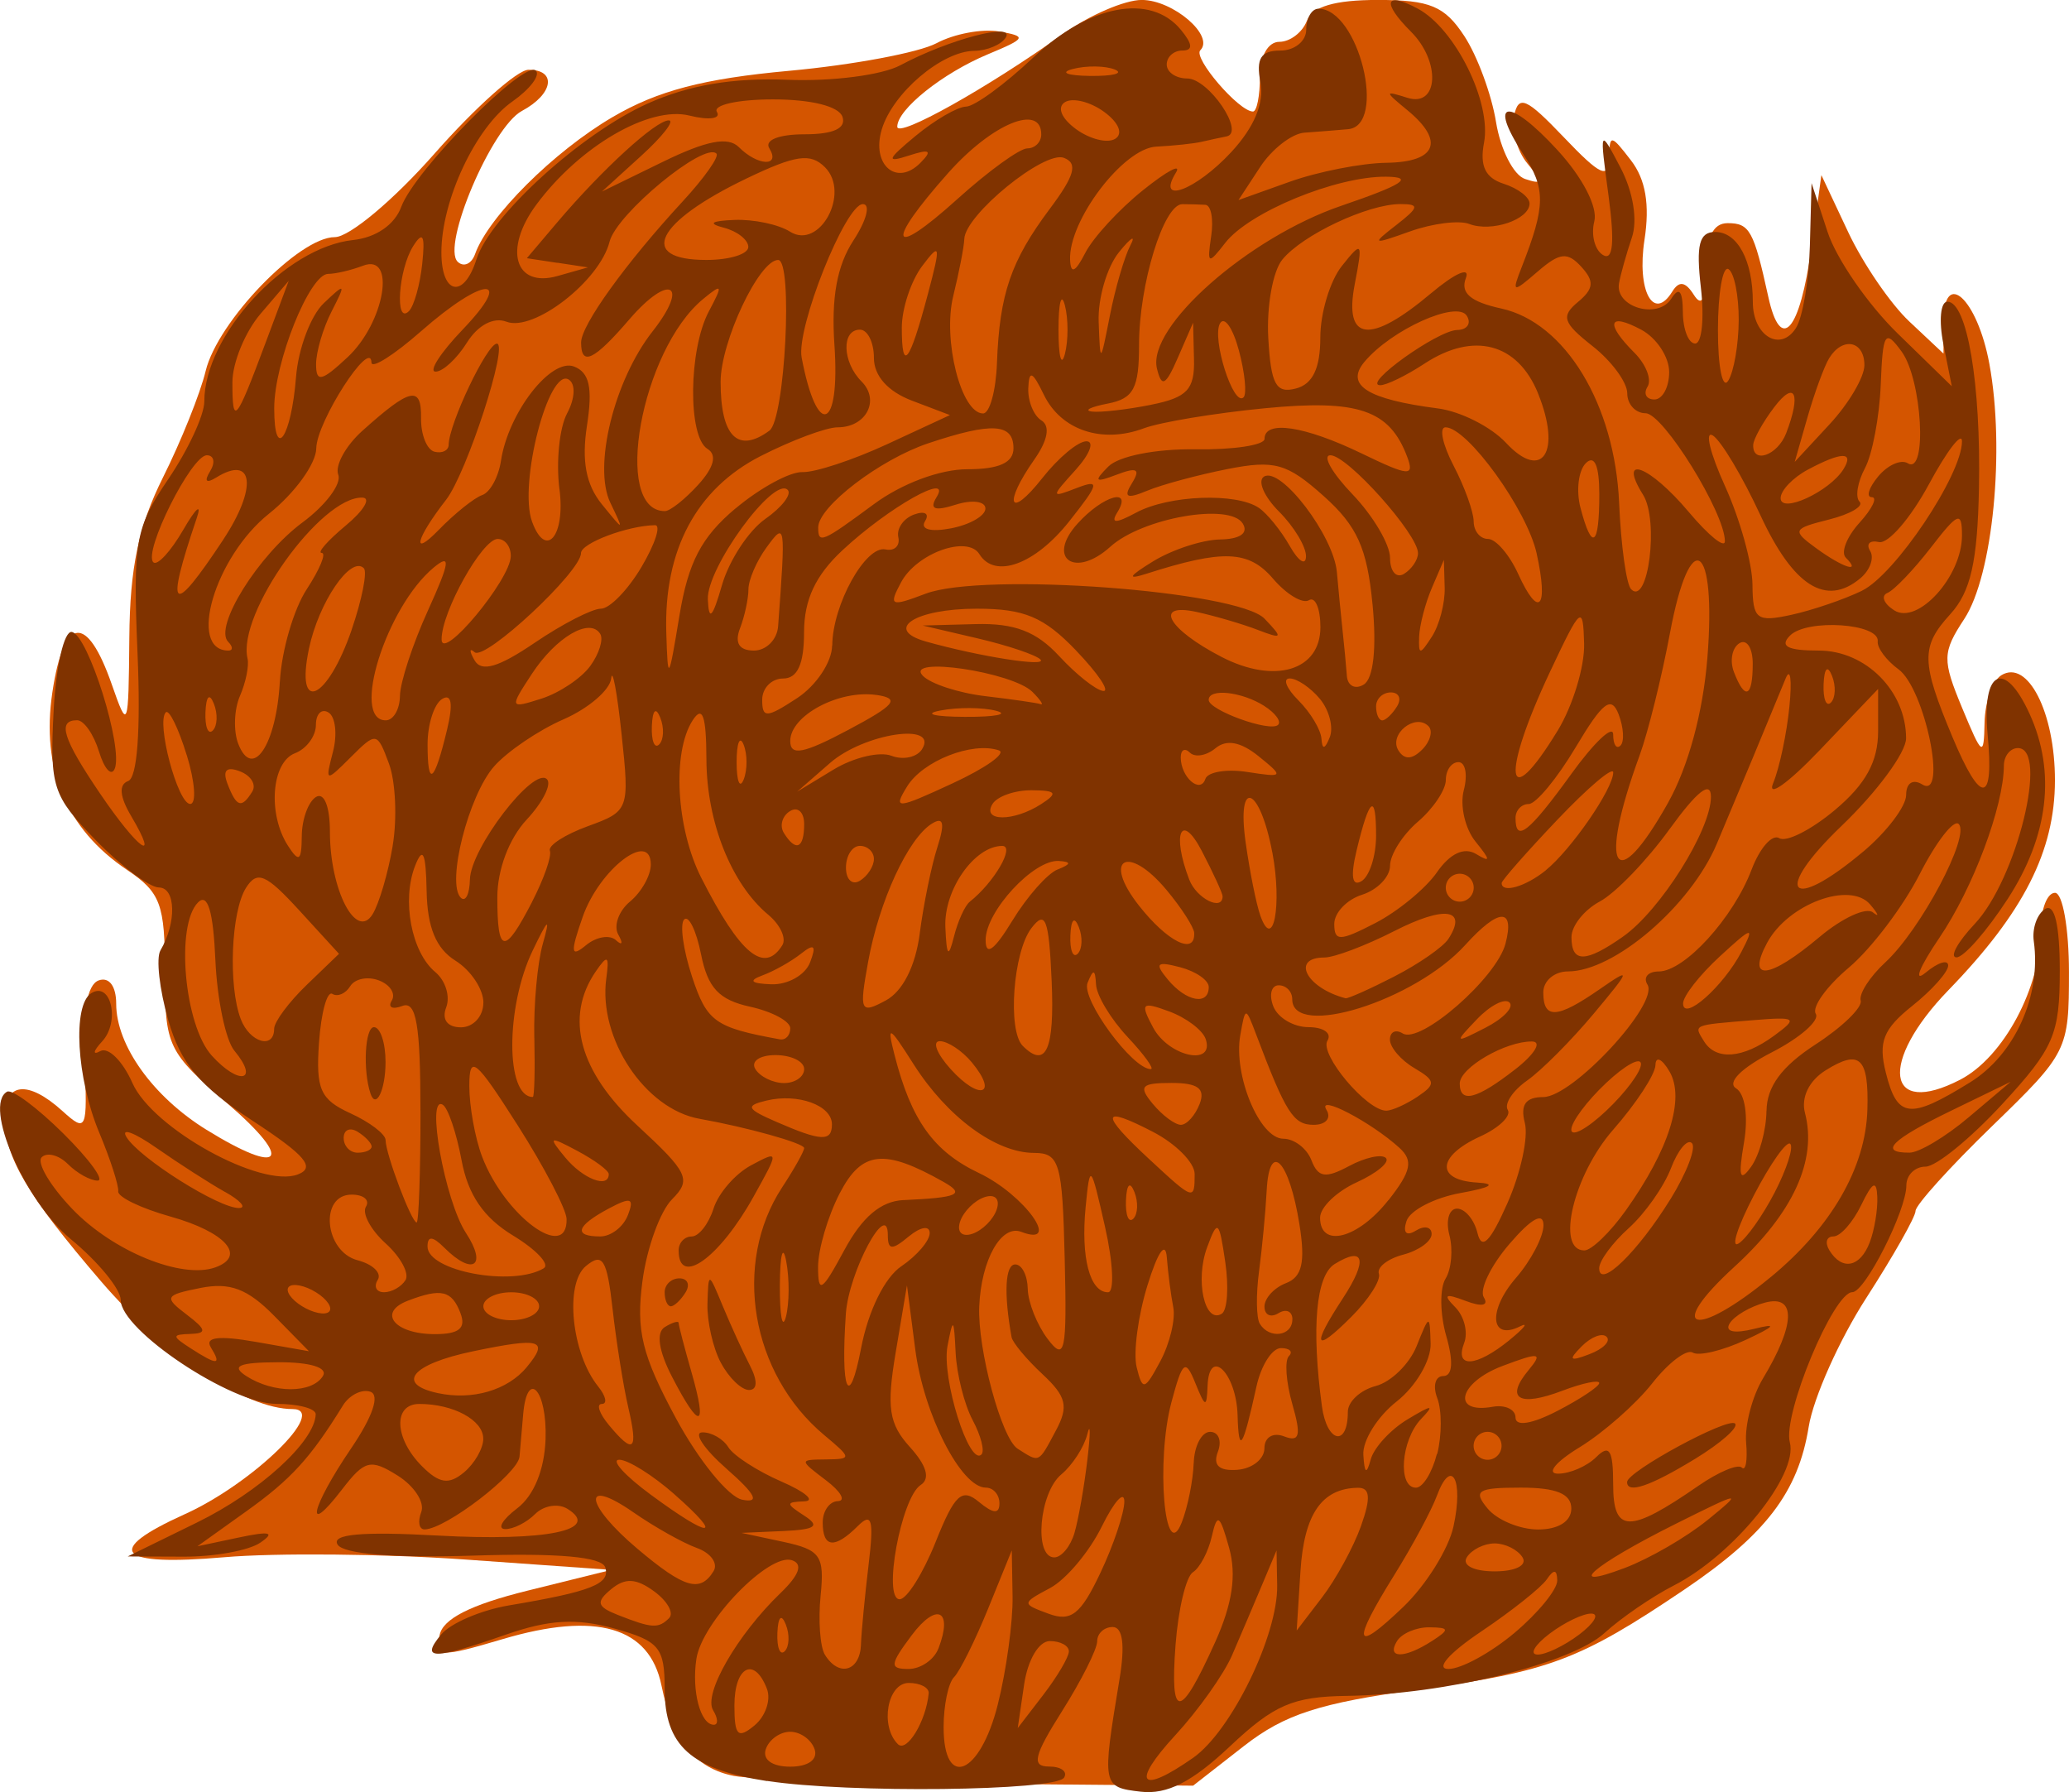
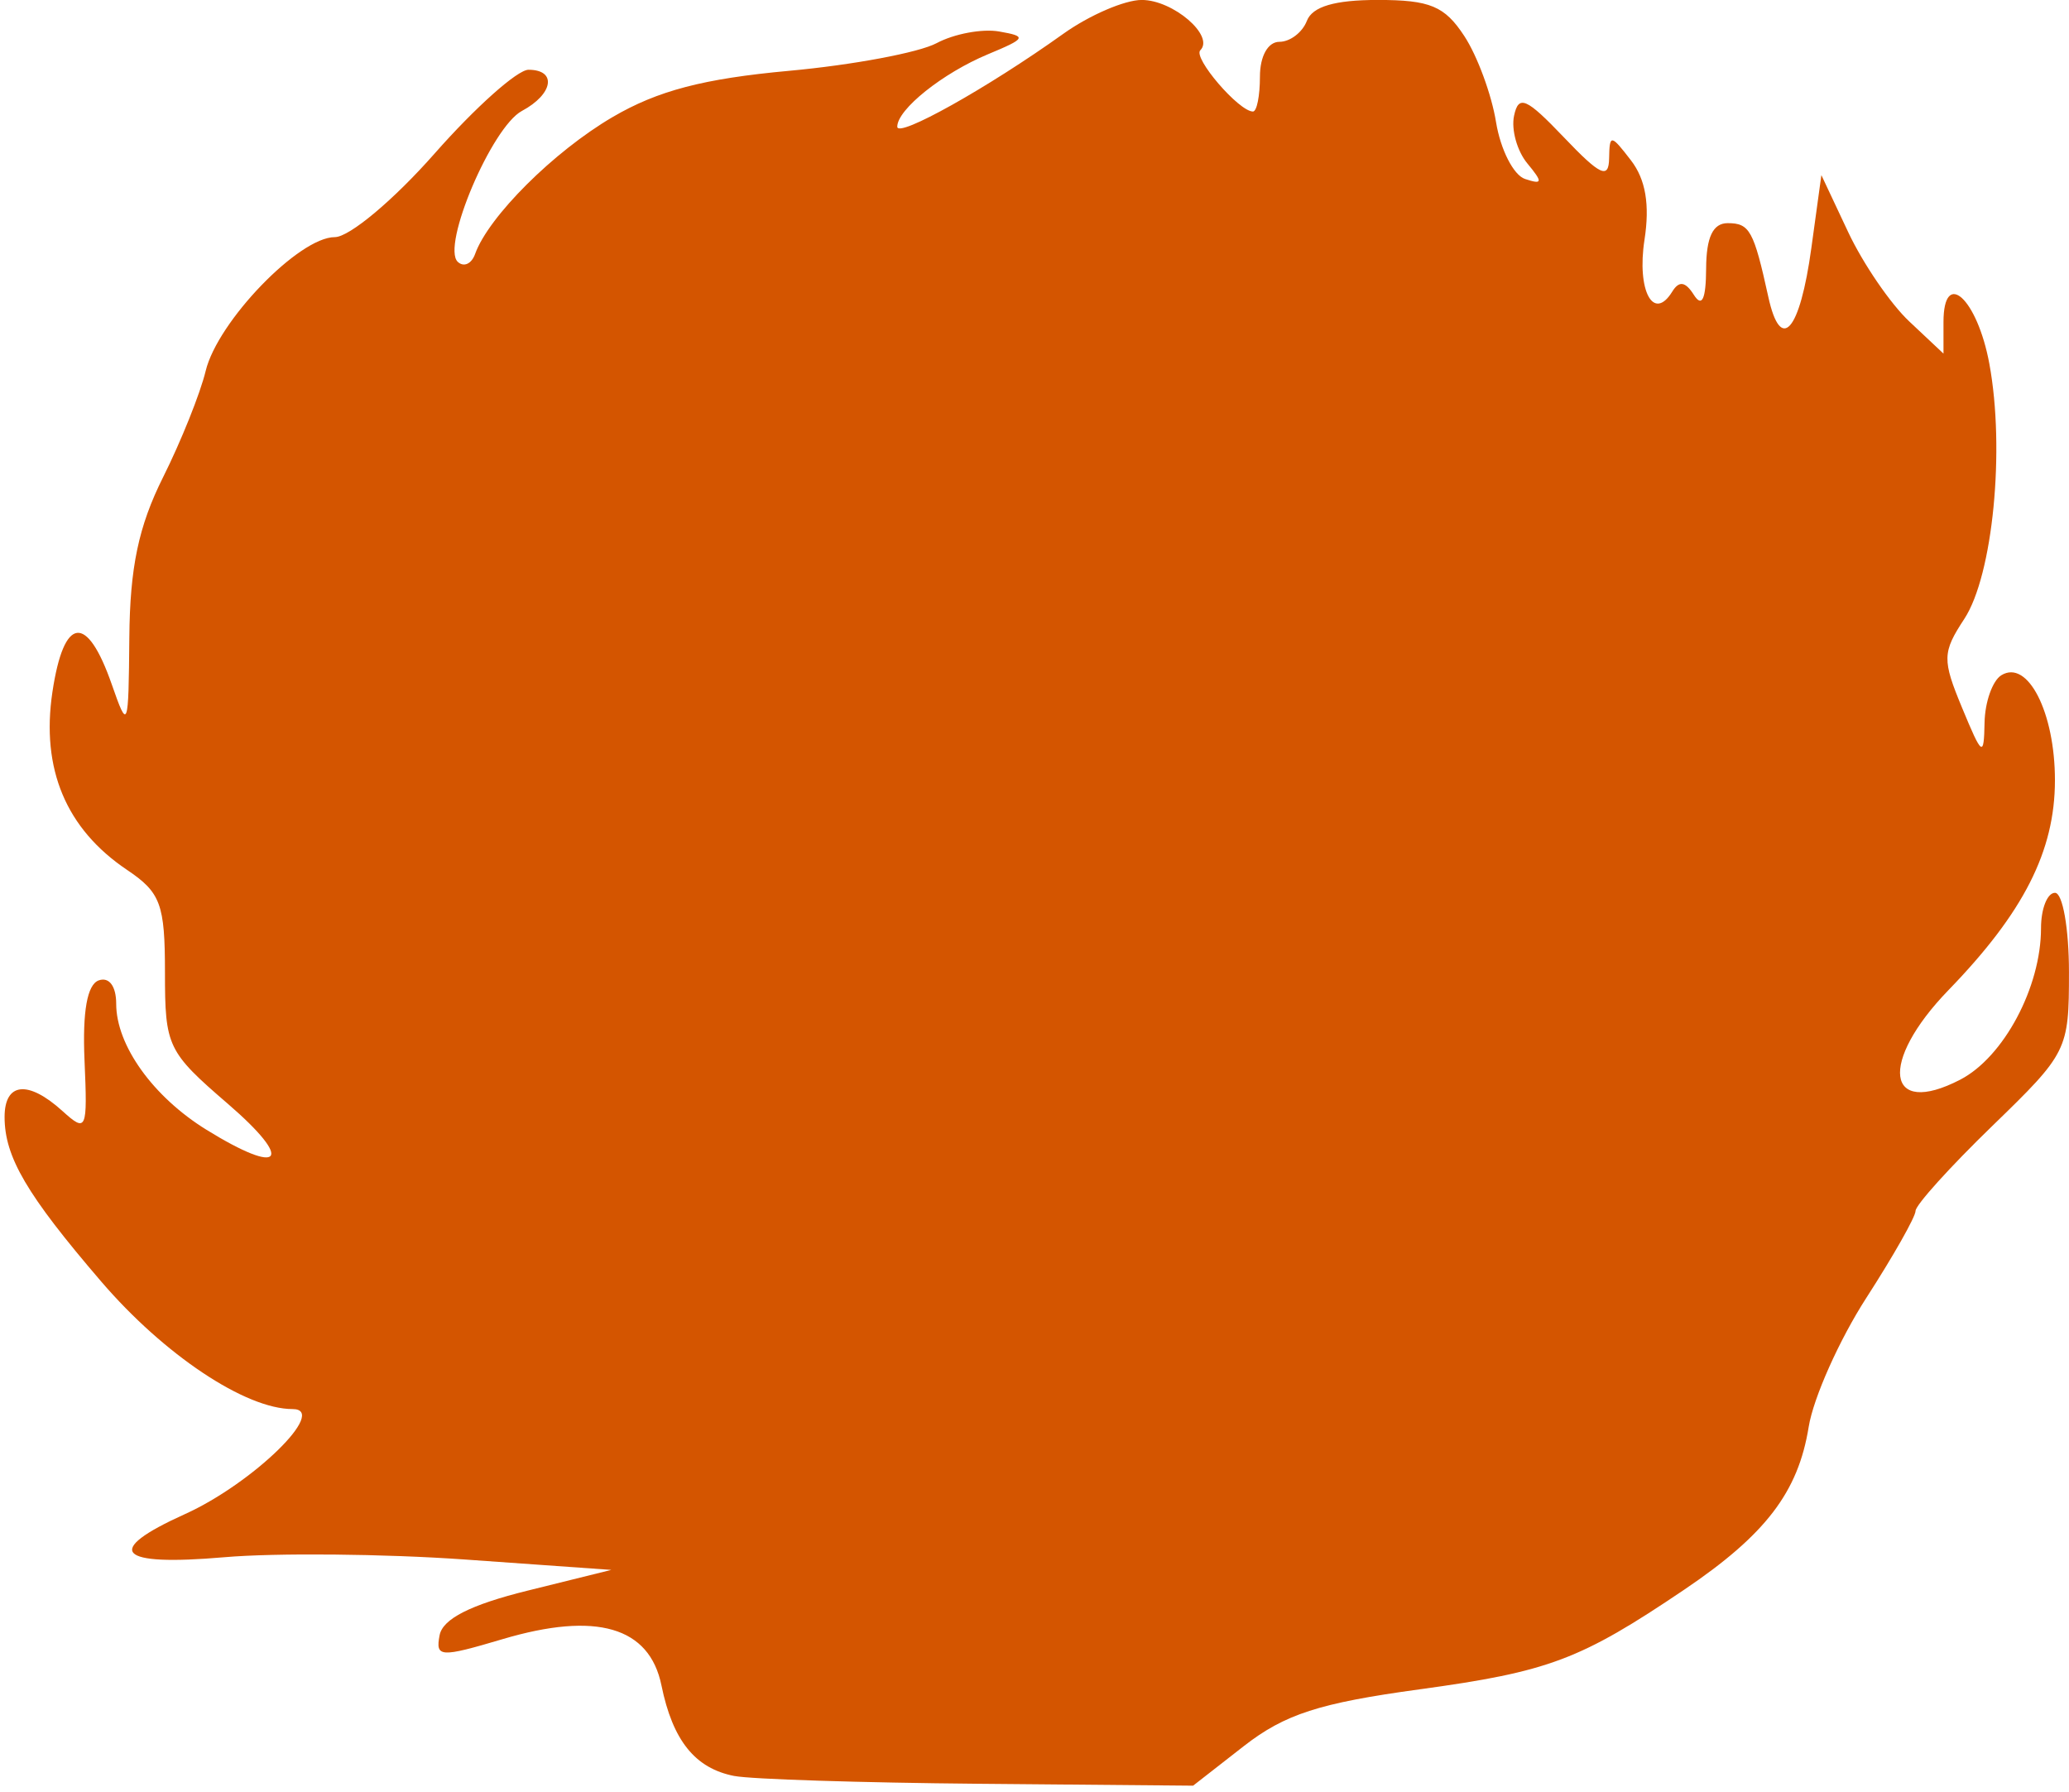
<svg xmlns="http://www.w3.org/2000/svg" xmlns:ns1="http://www.inkscape.org/namespaces/inkscape" xmlns:ns2="http://sodipodi.sourceforge.net/DTD/sodipodi-0.dtd" width="39.244mm" height="33.99mm" viewBox="0 0 39.244 33.99" version="1.1" id="svg2085" ns1:version="1.1.2 (0a00cf5339, 2022-02-04)" ns2:docname="Tumbleweed-Drawing.svg">
  <ns2:namedview id="namedview2087" pagecolor="#ffffff" bordercolor="#666666" borderopacity="1.0" ns1:pageshadow="2" ns1:pageopacity="0.0" ns1:pagecheckerboard="0" ns1:document-units="mm" showgrid="false" fit-margin-top="0" fit-margin-left="0" fit-margin-right="0" fit-margin-bottom="0" ns1:zoom="0.99150695" ns1:cx="129.09642" ns1:cy="92.28377" ns1:window-width="1920" ns1:window-height="978" ns1:window-x="0" ns1:window-y="39" ns1:window-maximized="1" ns1:current-layer="layer1" />
  <defs id="defs2082" />
  <g ns1:label="Layer 1" ns1:groupmode="layer" id="layer1" transform="translate(-70.776,-93.815)">
    <g id="g2589">
      <path style="fill:#d45500;stroke-width:0.265" d="m 84.705,127.497 c -0.745,-0.145 -1.169,-0.672 -1.383,-1.719 -0.227,-1.11 -1.236,-1.404 -3.012,-0.877 -1.187,0.352 -1.276,0.347 -1.196,-0.073 0.059,-0.311 0.584,-0.578 1.671,-0.847 l 1.586,-0.393 -2.778,-0.197 c -1.528,-0.108 -3.582,-0.128 -4.564,-0.043 -2.036,0.176 -2.302,-0.115 -0.747,-0.817 1.29,-0.582 2.736,-1.993 2.043,-1.993 -0.894,0 -2.438,-1.029 -3.633,-2.423 -1.409,-1.642 -1.829,-2.358 -1.829,-3.116 0,-0.658 0.446,-0.704 1.098,-0.113 0.457,0.413 0.476,0.369 0.418,-0.964 -0.04,-0.926 0.051,-1.436 0.27,-1.514 0.197,-0.07 0.331,0.11 0.331,0.444 0,0.788 0.699,1.763 1.712,2.389 1.436,0.887 1.672,0.599 0.404,-0.494 -1.144,-0.986 -1.191,-1.084 -1.191,-2.489 0,-1.297 -0.082,-1.517 -0.72,-1.946 -1.156,-0.777 -1.633,-1.914 -1.415,-3.372 0.217,-1.446 0.654,-1.5 1.128,-0.14 0.304,0.872 0.316,0.839 0.331,-0.889 0.011,-1.334 0.175,-2.115 0.639,-3.043 0.343,-0.686 0.707,-1.594 0.809,-2.018 0.227,-0.94 1.77,-2.538 2.45,-2.538 0.276,0 1.119,-0.707 1.894,-1.587 0.769,-0.873 1.569,-1.587 1.779,-1.587 0.545,0 0.471,0.463 -0.125,0.781 -0.572,0.306 -1.532,2.567 -1.216,2.862 0.114,0.106 0.261,0.039 0.328,-0.148 0.253,-0.709 1.492,-1.944 2.607,-2.597 0.856,-0.502 1.729,-0.73 3.349,-0.878 1.205,-0.11 2.464,-0.346 2.797,-0.524 0.333,-0.178 0.867,-0.278 1.187,-0.222 0.533,0.093 0.516,0.129 -0.212,0.432 -0.859,0.358 -1.72,1.046 -1.72,1.374 0,0.223 1.713,-0.735 3.148,-1.761 0.494,-0.353 1.165,-0.643 1.489,-0.643 0.594,0 1.386,0.68 1.111,0.954 -0.143,0.143 0.732,1.162 0.999,1.162 0.073,0 0.132,-0.298 0.132,-0.661 0,-0.389 0.152,-0.661 0.369,-0.661 0.203,0 0.437,-0.179 0.521,-0.397 0.104,-0.272 0.529,-0.397 1.345,-0.397 0.991,0 1.269,0.116 1.641,0.684 0.247,0.376 0.518,1.111 0.602,1.632 0.085,0.521 0.332,1.007 0.55,1.079 0.335,0.111 0.342,0.065 0.043,-0.296 -0.194,-0.235 -0.307,-0.641 -0.251,-0.903 0.086,-0.403 0.231,-0.339 0.948,0.412 0.687,0.721 0.848,0.795 0.855,0.397 0.008,-0.462 0.032,-0.46 0.415,0.038 0.278,0.361 0.359,0.839 0.256,1.505 -0.149,0.964 0.17,1.561 0.526,0.984 0.13,-0.211 0.25,-0.193 0.411,0.062 0.154,0.243 0.229,0.082 0.232,-0.501 0.003,-0.594 0.129,-0.86 0.409,-0.86 0.417,0 0.494,0.14 0.771,1.4 0.235,1.072 0.598,0.659 0.816,-0.93 l 0.19,-1.381 0.51,1.084 c 0.281,0.596 0.801,1.357 1.158,1.692 l 0.648,0.609 v -0.597 c 0,-1.032 0.641,-0.45 0.87,0.79 0.301,1.627 0.067,4.011 -0.475,4.838 -0.418,0.637 -0.421,0.773 -0.042,1.687 0.382,0.921 0.413,0.942 0.426,0.282 0.007,-0.392 0.151,-0.797 0.318,-0.9 0.501,-0.309 1.018,0.705 1.017,1.994 -10e-4,1.34 -0.594,2.507 -2.019,3.977 -1.326,1.368 -1.188,2.428 0.222,1.699 0.825,-0.427 1.533,-1.754 1.533,-2.874 0,-0.368 0.119,-0.67 0.265,-0.67 0.146,0 0.265,0.678 0.265,1.506 0,1.479 -0.027,1.532 -1.455,2.916 -0.8,0.775 -1.455,1.5 -1.455,1.611 0,0.111 -0.42,0.853 -0.933,1.648 -0.513,0.795 -1.005,1.897 -1.094,2.448 -0.199,1.237 -0.816,2.044 -2.362,3.088 -1.973,1.331 -2.562,1.553 -5.026,1.89 -1.895,0.259 -2.549,0.471 -3.324,1.074 l -0.964,0.752 -4.063,-0.036 c -2.235,-0.02 -4.322,-0.086 -4.639,-0.148 z" id="path2317" />
-       <path style="fill:#803300;stroke-width:0.265" d="m 85.324,127.593 c -1.443,-0.223 -1.941,-0.672 -1.941,-1.748 0,-0.788 -0.102,-0.909 -0.958,-1.146 -0.718,-0.198 -1.233,-0.169 -2.051,0.116 -1.388,0.484 -1.633,0.483 -1.23,-0.002 0.178,-0.214 0.758,-0.463 1.289,-0.552 1.56,-0.262 1.927,-0.408 1.822,-0.723 -0.066,-0.198 -0.897,-0.272 -2.499,-0.221 -1.512,0.048 -2.466,-0.03 -2.577,-0.209 -0.123,-0.198 0.458,-0.251 1.903,-0.171 2.063,0.113 3.109,-0.104 2.455,-0.508 -0.174,-0.107 -0.448,-0.063 -0.61,0.099 -0.162,0.162 -0.419,0.291 -0.572,0.286 -0.153,-0.005 -0.049,-0.181 0.23,-0.393 0.317,-0.24 0.519,-0.734 0.539,-1.315 0.031,-0.928 -0.349,-1.345 -0.425,-0.467 -0.022,0.255 -0.053,0.615 -0.069,0.8 -0.027,0.322 -1.404,1.378 -1.801,1.381 -0.105,0.001 -0.133,-0.147 -0.063,-0.33 0.07,-0.182 -0.132,-0.493 -0.448,-0.691 -0.515,-0.322 -0.626,-0.294 -1.056,0.265 -0.721,0.937 -0.589,0.343 0.172,-0.778 0.412,-0.606 0.551,-1.015 0.366,-1.077 -0.164,-0.055 -0.399,0.064 -0.522,0.264 -0.613,0.994 -0.982,1.398 -1.832,2.005 l -0.926,0.662 0.794,-0.168 c 0.583,-0.123 0.688,-0.097 0.397,0.101 -0.218,0.148 -0.873,0.267 -1.455,0.264 l -1.058,-0.004 1.315,-0.644 c 1.19,-0.583 2.236,-1.536 2.251,-2.052 0.003,-0.109 -0.333,-0.198 -0.748,-0.198 -0.857,0 -2.95,-1.396 -2.95,-1.967 0,-0.207 -0.426,-0.727 -0.947,-1.156 -0.879,-0.725 -1.664,-2.541 -1.209,-2.797 0.094,-0.053 0.575,0.305 1.069,0.795 0.494,0.49 0.786,0.891 0.648,0.891 -0.138,0 -0.391,-0.141 -0.563,-0.313 -0.172,-0.172 -0.396,-0.23 -0.497,-0.13 -0.101,0.101 0.16,0.543 0.581,0.982 0.768,0.802 2.077,1.336 2.714,1.106 0.596,-0.215 0.191,-0.67 -0.856,-0.964 -0.557,-0.156 -1.002,-0.371 -0.988,-0.478 0.013,-0.106 -0.149,-0.609 -0.361,-1.116 -0.431,-1.032 -0.509,-2.419 -0.149,-2.642 0.375,-0.232 0.549,0.544 0.205,0.915 -0.171,0.185 -0.186,0.267 -0.035,0.184 0.151,-0.084 0.426,0.189 0.61,0.606 0.382,0.862 2.441,2 3.137,1.733 0.34,-0.131 0.147,-0.36 -0.858,-1.018 -1.009,-0.661 -1.364,-1.085 -1.6,-1.908 -0.167,-0.582 -0.234,-1.177 -0.148,-1.323 0.309,-0.525 0.293,-1.191 -0.029,-1.193 -0.181,-0.002 -0.722,-0.408 -1.203,-0.902 -0.814,-0.838 -0.868,-1.005 -0.794,-2.445 0.044,-0.85 0.199,-1.524 0.345,-1.499 0.31,0.054 0.982,2.202 0.813,2.596 -0.064,0.148 -0.197,4.7e-4 -0.297,-0.327 -0.1,-0.327 -0.286,-0.595 -0.415,-0.595 -0.382,0 -0.272,0.349 0.437,1.394 0.717,1.056 1.142,1.362 0.588,0.424 -0.22,-0.372 -0.239,-0.598 -0.057,-0.665 0.173,-0.064 0.239,-0.964 0.178,-2.413 -0.09,-2.132 -0.044,-2.39 0.584,-3.315 0.375,-0.552 0.682,-1.213 0.682,-1.469 0,-1.256 1.538,-2.926 2.821,-3.063 0.435,-0.046 0.79,-0.29 0.915,-0.63 0.257,-0.696 2.337,-2.798 2.553,-2.582 0.088,0.088 -0.113,0.352 -0.447,0.586 -0.693,0.485 -1.345,1.873 -1.345,2.861 0,0.802 0.424,0.887 0.664,0.134 0.261,-0.822 1.984,-2.39 3.252,-2.959 0.778,-0.349 1.615,-0.491 2.648,-0.449 0.84,0.034 1.79,-0.088 2.14,-0.275 0.915,-0.489 2.184,-0.824 2.001,-0.527 -0.084,0.136 -0.354,0.25 -0.6,0.253 -0.615,0.008 -1.546,0.801 -1.753,1.493 -0.2,0.67 0.283,1.086 0.733,0.632 0.235,-0.237 0.182,-0.269 -0.221,-0.138 -0.436,0.142 -0.413,0.076 0.132,-0.375 0.364,-0.301 0.794,-0.551 0.955,-0.554 0.162,-0.003 0.736,-0.423 1.276,-0.932 1.063,-1.003 2.221,-1.222 2.796,-0.529 0.228,0.274 0.238,0.397 0.032,0.397 -0.163,0 -0.297,0.119 -0.297,0.265 0,0.146 0.174,0.265 0.388,0.265 0.407,0 1.106,1.029 0.746,1.099 -0.114,0.022 -0.327,0.068 -0.472,0.102 -0.146,0.034 -0.534,0.075 -0.864,0.092 -0.622,0.032 -1.663,1.402 -1.631,2.147 0.012,0.277 0.099,0.236 0.288,-0.132 0.149,-0.291 0.642,-0.827 1.097,-1.191 0.454,-0.364 0.734,-0.513 0.622,-0.331 -0.382,0.619 0.376,0.337 1.05,-0.39 0.435,-0.47 0.628,-0.931 0.553,-1.323 -0.086,-0.452 0.008,-0.602 0.377,-0.602 0.271,0 0.492,-0.179 0.492,-0.397 0,-0.218 0.104,-0.397 0.232,-0.397 0.762,0 1.307,2.218 0.562,2.285 -0.218,0.02 -0.592,0.049 -0.829,0.066 -0.238,0.017 -0.617,0.311 -0.841,0.654 l -0.409,0.624 0.974,-0.348 c 0.536,-0.191 1.361,-0.353 1.834,-0.359 0.95,-0.013 1.108,-0.41 0.397,-0.996 -0.441,-0.363 -0.441,-0.375 0,-0.236 0.59,0.185 0.636,-0.686 0.066,-1.255 -0.557,-0.557 -0.494,-0.77 0.13,-0.436 0.711,0.381 1.402,1.779 1.256,2.543 -0.084,0.44 0.025,0.667 0.373,0.778 0.27,0.086 0.491,0.254 0.491,0.374 0,0.305 -0.723,0.55 -1.145,0.388 -0.193,-0.074 -0.699,-0.01 -1.124,0.142 -0.718,0.257 -0.736,0.248 -0.26,-0.121 0.435,-0.338 0.447,-0.398 0.079,-0.398 -0.618,0 -1.857,0.583 -2.241,1.055 -0.179,0.22 -0.298,0.887 -0.265,1.482 0.05,0.885 0.146,1.06 0.524,0.961 0.319,-0.083 0.463,-0.384 0.463,-0.966 0,-0.465 0.184,-1.076 0.409,-1.358 0.386,-0.485 0.4,-0.465 0.244,0.346 -0.21,1.087 0.288,1.147 1.445,0.174 0.46,-0.387 0.749,-0.513 0.663,-0.29 -0.108,0.282 0.086,0.449 0.672,0.577 1.213,0.266 2.154,1.82 2.235,3.688 0.035,0.809 0.137,1.545 0.228,1.636 0.324,0.324 0.53,-1.304 0.227,-1.79 -0.494,-0.791 0.121,-0.56 0.866,0.325 0.377,0.448 0.685,0.697 0.685,0.554 0,-0.538 -1.171,-2.427 -1.504,-2.427 -0.191,0 -0.348,-0.17 -0.348,-0.378 0,-0.208 -0.296,-0.611 -0.659,-0.896 -0.562,-0.442 -0.602,-0.565 -0.276,-0.836 0.301,-0.25 0.315,-0.393 0.064,-0.667 -0.263,-0.288 -0.409,-0.272 -0.827,0.089 -0.48,0.414 -0.497,0.409 -0.301,-0.091 0.452,-1.155 0.456,-1.481 0.024,-2.139 -0.679,-1.036 -0.276,-1.082 0.65,-0.074 0.479,0.521 0.769,1.083 0.7,1.353 -0.065,0.255 0.008,0.541 0.163,0.637 0.193,0.119 0.226,-0.235 0.107,-1.124 -0.173,-1.284 -0.17,-1.29 0.228,-0.53 0.239,0.457 0.327,0.993 0.215,1.323 -0.103,0.305 -0.213,0.696 -0.244,0.868 -0.081,0.452 0.736,0.693 0.991,0.292 0.148,-0.233 0.217,-0.153 0.22,0.256 0.002,0.327 0.107,0.595 0.234,0.595 0.126,0 0.175,-0.476 0.108,-1.058 -0.094,-0.815 -0.032,-1.058 0.271,-1.058 0.424,0 0.714,0.541 0.714,1.329 0,0.643 0.524,0.957 0.819,0.491 0.127,-0.201 0.245,-0.9 0.263,-1.555 l 0.032,-1.191 0.304,0.926 c 0.167,0.509 0.765,1.376 1.33,1.926 l 1.026,1 -0.16,-0.802 c -0.088,-0.441 -0.054,-0.802 0.076,-0.802 0.375,0 0.639,1.561 0.599,3.545 -0.028,1.391 -0.158,1.958 -0.543,2.381 -0.563,0.618 -0.557,0.903 0.045,2.342 0.539,1.286 0.788,1.261 0.662,-0.066 -0.116,-1.217 0.321,-1.428 0.797,-0.384 0.502,1.102 0.359,2.315 -0.414,3.506 -0.396,0.611 -0.834,1.111 -0.972,1.111 -0.138,0 0.017,-0.286 0.346,-0.636 0.797,-0.849 1.407,-3.333 0.818,-3.333 -0.146,0 -0.265,0.149 -0.266,0.331 -0.004,0.775 -0.584,2.325 -1.225,3.269 -0.379,0.559 -0.497,0.856 -0.261,0.66 0.236,-0.196 0.429,-0.257 0.429,-0.135 0,0.121 -0.307,0.466 -0.682,0.765 -0.55,0.439 -0.647,0.684 -0.5,1.267 0.217,0.865 0.45,0.892 1.595,0.184 0.851,-0.526 1.356,-1.643 1.211,-2.679 -0.034,-0.242 0.063,-0.517 0.216,-0.611 0.179,-0.111 0.277,0.303 0.277,1.173 0,1.208 -0.111,1.465 -1.092,2.529 -0.601,0.652 -1.255,1.185 -1.455,1.185 -0.2,0 -0.363,0.16 -0.363,0.356 0,0.478 -0.783,2.025 -1.025,2.025 -0.358,0 -1.323,2.32 -1.185,2.848 0.162,0.619 -1.066,2.134 -2.2,2.714 -0.412,0.211 -1.005,0.618 -1.317,0.903 -0.634,0.581 -3.03,1.165 -4.886,1.191 -1.022,0.014 -1.381,0.169 -2.217,0.957 -0.717,0.676 -1.192,0.918 -1.691,0.86 -0.735,-0.085 -0.739,-0.109 -0.404,-2.131 0.108,-0.649 0.063,-0.992 -0.129,-0.992 -0.161,0 -0.294,0.121 -0.294,0.27 0,0.148 -0.299,0.744 -0.665,1.323 -0.538,0.852 -0.585,1.053 -0.249,1.053 0.229,0 0.357,0.095 0.286,0.21 -0.158,0.255 -4.106,0.299 -5.633,0.063 z m 8.083,-0.441 c 0.724,-0.507 1.611,-2.328 1.594,-3.272 l -0.012,-0.661 -0.278,0.661 c -0.153,0.364 -0.407,0.959 -0.564,1.323 -0.157,0.364 -0.643,1.048 -1.079,1.521 -0.847,0.919 -0.674,1.137 0.339,0.428 z m -7.18,-0.163 c -0.061,-0.182 -0.269,-0.331 -0.463,-0.331 -0.194,0 -0.402,0.149 -0.463,0.331 -0.066,0.197 0.122,0.331 0.463,0.331 0.341,0 0.529,-0.134 0.463,-0.331 z m 3.474,-0.845 c 0.163,-0.647 0.289,-1.569 0.281,-2.051 l -0.015,-0.875 -0.448,1.103 c -0.247,0.606 -0.538,1.192 -0.647,1.301 -0.109,0.109 -0.198,0.536 -0.198,0.948 0,1.195 0.691,0.908 1.027,-0.426 z m -1.31,-0.214 c 0.01,-0.109 -0.16,-0.198 -0.378,-0.198 -0.405,0 -0.551,0.816 -0.207,1.16 0.169,0.169 0.536,-0.434 0.585,-0.962 z m -3.068,-0.086 c -0.238,-0.621 -0.617,-0.427 -0.617,0.316 0,0.574 0.066,0.639 0.381,0.378 0.21,-0.174 0.316,-0.486 0.236,-0.694 z m -1.021,0.405 c -0.19,-0.307 0.458,-1.433 1.28,-2.223 0.356,-0.343 0.429,-0.55 0.216,-0.621 -0.434,-0.145 -1.705,1.166 -1.813,1.869 -0.093,0.61 0.076,1.251 0.331,1.251 0.086,0 0.079,-0.124 -0.015,-0.276 z m 6.748,-1.113 c 0.003,-0.109 -0.159,-0.198 -0.361,-0.198 -0.208,0 -0.419,0.356 -0.488,0.825 l -0.121,0.825 0.482,-0.627 c 0.265,-0.345 0.485,-0.716 0.488,-0.825 z m 2.771,-0.169 c 0.331,-0.735 0.413,-1.28 0.268,-1.799 -0.177,-0.635 -0.225,-0.666 -0.328,-0.215 -0.066,0.291 -0.228,0.597 -0.358,0.679 -0.131,0.083 -0.279,0.705 -0.33,1.382 -0.107,1.433 0.086,1.42 0.748,-0.048 z m -6.715,0.037 c 0.01,-0.255 0.076,-0.939 0.146,-1.521 0.102,-0.848 0.061,-0.992 -0.204,-0.728 -0.441,0.44 -0.667,0.417 -0.667,-0.066 0,-0.218 0.129,-0.401 0.287,-0.405 0.158,-0.005 0.056,-0.183 -0.227,-0.397 -0.508,-0.385 -0.508,-0.389 0,-0.394 0.496,-0.006 0.495,-0.021 -0.033,-0.463 -1.39,-1.163 -1.744,-3.251 -0.797,-4.696 0.23,-0.35 0.418,-0.686 0.418,-0.746 0,-0.092 -1.083,-0.395 -1.984,-0.555 -1.033,-0.183 -1.925,-1.525 -1.769,-2.662 0.06,-0.437 0.025,-0.46 -0.2,-0.132 -0.595,0.867 -0.316,1.901 0.789,2.921 0.967,0.893 1.03,1.027 0.659,1.399 -0.226,0.226 -0.479,0.924 -0.562,1.552 -0.124,0.938 -0.012,1.399 0.632,2.596 0.431,0.8 0.998,1.498 1.261,1.55 0.341,0.068 0.256,-0.1 -0.298,-0.587 -0.427,-0.375 -0.634,-0.686 -0.461,-0.69 0.173,-0.005 0.396,0.122 0.495,0.282 0.099,0.16 0.552,0.453 1.008,0.651 0.455,0.198 0.65,0.367 0.431,0.375 -0.353,0.013 -0.353,0.043 0,0.271 0.308,0.199 0.218,0.264 -0.397,0.292 l -0.794,0.035 0.794,0.17 c 0.707,0.152 0.784,0.263 0.708,1.021 -0.047,0.468 -0.01,0.973 0.082,1.121 0.264,0.428 0.663,0.315 0.684,-0.192 z m -3.583,-5.078 c -0.254,-0.49 -0.305,-0.839 -0.139,-0.942 0.145,-0.09 0.264,-0.125 0.264,-0.079 0,0.046 0.111,0.47 0.246,0.942 0.306,1.068 0.157,1.1 -0.371,0.079 z m 0.928,-0.262 c -0.151,-0.281 -0.266,-0.787 -0.256,-1.124 0.018,-0.612 0.018,-0.612 0.292,0.049 0.151,0.364 0.382,0.87 0.514,1.124 0.149,0.288 0.142,0.463 -0.018,0.463 -0.142,0 -0.381,-0.23 -0.531,-0.512 z m -1.068,-1.34 c 0,-0.146 0.126,-0.265 0.28,-0.265 0.154,0 0.207,0.119 0.117,0.265 -0.09,0.146 -0.216,0.265 -0.28,0.265 -0.064,0 -0.117,-0.119 -0.117,-0.265 z m 0.265,-0.794 c 0,-0.146 0.111,-0.265 0.247,-0.265 0.136,0 0.322,-0.238 0.415,-0.529 0.092,-0.291 0.412,-0.66 0.709,-0.819 0.539,-0.288 0.539,-0.286 0.048,0.596 -0.646,1.16 -1.419,1.714 -1.419,1.018 z m 4.928,7.549 c 0.281,-0.732 -0.033,-0.886 -0.509,-0.249 -0.415,0.556 -0.422,0.637 -0.058,0.637 0.23,0 0.485,-0.175 0.566,-0.388 z m 10.927,-0.297 c 0.448,-0.377 0.812,-0.823 0.81,-0.992 -0.003,-0.213 -0.064,-0.22 -0.198,-0.023 -0.107,0.157 -0.669,0.603 -1.248,0.992 -0.611,0.411 -0.87,0.708 -0.616,0.708 0.241,0 0.804,-0.308 1.252,-0.685 z m -13.822,-0.158 c -0.084,-0.211 -0.147,-0.148 -0.16,0.16 -0.011,0.279 0.051,0.435 0.139,0.347 0.088,-0.088 0.097,-0.316 0.021,-0.507 z m 12.255,0.314 c 0.342,-0.221 0.335,-0.257 -0.051,-0.261 -0.246,-0.002 -0.521,0.115 -0.611,0.261 -0.207,0.335 0.143,0.335 0.661,0 z m 2.794,-0.124 c 0.282,-0.214 0.388,-0.392 0.233,-0.397 -0.154,-0.005 -0.511,0.166 -0.794,0.38 -0.282,0.214 -0.388,0.392 -0.233,0.397 0.154,0.005 0.511,-0.166 0.794,-0.38 z m -2.385,-2.049 c 0.196,-0.893 -0.041,-1.324 -0.317,-0.577 -0.102,0.275 -0.462,0.945 -0.8,1.488 -0.825,1.325 -0.774,1.514 0.166,0.613 0.429,-0.411 0.858,-1.097 0.951,-1.524 z m -14.877,1.736 c 0.095,-0.095 -0.034,-0.323 -0.286,-0.507 -0.341,-0.249 -0.55,-0.259 -0.815,-0.039 -0.293,0.243 -0.27,0.331 0.132,0.489 0.646,0.254 0.765,0.261 0.97,0.057 z m 8.634,-2.209 c 5.03e-4,-0.218 -0.192,-0.005 -0.428,0.474 -0.236,0.479 -0.677,1.004 -0.98,1.166 -0.542,0.29 -0.543,0.298 -0.028,0.488 0.425,0.157 0.609,0.012 0.979,-0.769 0.251,-0.529 0.456,-1.141 0.457,-1.359 z m 4.489,0.463 c 0.19,-0.533 0.174,-0.727 -0.058,-0.724 -0.684,0.009 -1.021,0.497 -1.09,1.578 l -0.072,1.129 0.481,-0.628 c 0.264,-0.345 0.597,-0.955 0.74,-1.356 z m -8.069,0.305 c 0.362,-0.906 0.498,-1.031 0.822,-0.761 0.272,0.226 0.389,0.234 0.389,0.026 0,-0.163 -0.116,-0.297 -0.258,-0.297 -0.47,0 -1.179,-1.39 -1.339,-2.623 l -0.157,-1.213 -0.213,1.267 c -0.177,1.052 -0.131,1.358 0.271,1.802 0.317,0.35 0.387,0.598 0.202,0.717 -0.37,0.239 -0.725,2.167 -0.399,2.167 0.136,0 0.443,-0.488 0.682,-1.084 z m -4.212,0.553 c 0.091,-0.147 -0.051,-0.345 -0.315,-0.44 -0.264,-0.095 -0.807,-0.4 -1.207,-0.678 -0.99,-0.686 -0.924,-0.151 0.086,0.699 0.883,0.743 1.182,0.83 1.436,0.419 z m 18.855,-0.971 c 0.684,-0.557 0.652,-0.554 -0.595,0.068 -1.578,0.787 -2.158,1.288 -0.975,0.841 0.465,-0.176 1.172,-0.585 1.569,-0.909 z m -3.51,0.709 c -0.09,-0.146 -0.328,-0.265 -0.529,-0.265 -0.201,0 -0.439,0.119 -0.529,0.265 -0.093,0.151 0.135,0.265 0.529,0.265 0.394,0 0.622,-0.114 0.529,-0.265 z m -8.499,-0.463 c 0.075,-0.255 0.185,-0.88 0.245,-1.389 0.06,-0.509 0.059,-0.726 -0.002,-0.482 -0.061,0.244 -0.283,0.586 -0.492,0.76 -0.421,0.349 -0.525,1.574 -0.134,1.574 0.136,0 0.308,-0.208 0.383,-0.463 z m 2.262,-1.323 c 0.01,-0.327 0.15,-0.595 0.311,-0.595 0.161,0 0.227,0.171 0.147,0.379 -0.098,0.255 0.023,0.367 0.369,0.341 0.283,-0.021 0.514,-0.205 0.514,-0.408 0,-0.209 0.162,-0.307 0.373,-0.226 0.296,0.114 0.329,-0.013 0.156,-0.613 -0.119,-0.416 -0.148,-0.825 -0.065,-0.909 0.084,-0.084 0.016,-0.152 -0.151,-0.152 -0.167,0 -0.376,0.327 -0.464,0.728 -0.261,1.184 -0.336,1.297 -0.358,0.545 -0.023,-0.799 -0.54,-1.307 -0.569,-0.56 -0.017,0.425 -0.042,0.42 -0.233,-0.051 -0.188,-0.465 -0.243,-0.421 -0.453,0.366 -0.297,1.113 -0.128,3.1 0.195,2.28 0.114,-0.291 0.216,-0.797 0.227,-1.124 z m -9.852,0.587 c -0.408,-0.359 -0.878,-0.653 -1.044,-0.653 -0.166,0 0.102,0.298 0.595,0.661 1.146,0.846 1.413,0.841 0.448,-0.008 z m 17.014,0.273 c 0,-0.28 -0.283,-0.397 -0.958,-0.397 -0.822,0 -0.912,0.057 -0.629,0.397 0.181,0.218 0.612,0.397 0.958,0.397 0.383,0 0.629,-0.155 0.629,-0.397 z m 2.411,-0.432 c 0.38,-0.263 0.751,-0.419 0.824,-0.345 0.073,0.073 0.11,-0.139 0.081,-0.471 -0.028,-0.332 0.115,-0.88 0.319,-1.219 0.617,-1.023 0.634,-1.594 0.043,-1.44 -0.282,0.074 -0.585,0.251 -0.674,0.395 -0.098,0.159 0.085,0.199 0.467,0.103 0.446,-0.112 0.398,-0.051 -0.165,0.211 -0.437,0.203 -0.888,0.311 -1.003,0.24 -0.115,-0.071 -0.462,0.192 -0.77,0.585 -0.309,0.392 -0.929,0.938 -1.378,1.212 -0.453,0.276 -0.634,0.499 -0.407,0.499 0.226,5.3e-4 0.553,-0.142 0.728,-0.317 0.247,-0.247 0.318,-0.131 0.318,0.521 0,0.929 0.305,0.934 1.617,0.026 z m -1.353,-0.071 c 0,-0.199 1.918,-1.239 2.048,-1.109 0.071,0.071 -0.272,0.373 -0.761,0.671 -0.851,0.519 -1.287,0.667 -1.287,0.438 z m -21.696,-0.824 c 0,-0.35 -0.567,-0.657 -1.212,-0.657 -0.503,0 -0.476,0.655 0.05,1.181 0.328,0.328 0.509,0.355 0.794,0.119 0.203,-0.168 0.369,-0.457 0.369,-0.642 z m 18.095,0.29 c 0.088,-0.352 0.089,-0.828 2.65e-4,-1.058 -0.088,-0.23 -0.037,-0.418 0.114,-0.418 0.176,0 0.197,-0.271 0.057,-0.758 -0.12,-0.417 -0.126,-0.907 -0.014,-1.088 0.112,-0.181 0.145,-0.554 0.073,-0.829 -0.072,-0.275 -0.006,-0.5 0.145,-0.5 0.152,0 0.326,0.208 0.388,0.463 0.08,0.333 0.24,0.173 0.569,-0.569 0.251,-0.568 0.4,-1.252 0.329,-1.521 -0.089,-0.342 0.015,-0.489 0.349,-0.489 0.561,0 2.201,-1.77 1.977,-2.133 -0.085,-0.137 0.011,-0.249 0.213,-0.249 0.49,0 1.415,-1.014 1.763,-1.934 0.155,-0.409 0.391,-0.676 0.524,-0.594 0.133,0.083 0.61,-0.159 1.059,-0.537 0.582,-0.489 0.816,-0.917 0.816,-1.49 v -0.803 l -1.104,1.157 c -0.607,0.636 -1.006,0.919 -0.886,0.628 0.12,-0.291 0.258,-0.946 0.308,-1.455 0.05,-0.509 0.017,-0.747 -0.072,-0.529 -0.347,0.846 -0.84,2.032 -1.305,3.134 -0.497,1.179 -1.946,2.422 -2.824,2.422 -0.257,0 -0.468,0.179 -0.468,0.397 0,0.515 0.261,0.501 1.066,-0.057 0.61,-0.423 0.603,-0.392 -0.111,0.463 -0.421,0.504 -0.988,1.074 -1.261,1.266 -0.273,0.192 -0.438,0.442 -0.368,0.557 0.071,0.114 -0.166,0.342 -0.525,0.505 -0.816,0.372 -0.846,0.827 -0.058,0.873 0.38,0.022 0.268,0.094 -0.31,0.198 -0.498,0.09 -0.96,0.329 -1.027,0.531 -0.074,0.223 -0.004,0.295 0.177,0.183 0.164,-0.102 0.299,-0.072 0.299,0.065 0,0.137 -0.242,0.312 -0.537,0.39 -0.295,0.077 -0.504,0.24 -0.463,0.362 0.041,0.122 -0.194,0.489 -0.522,0.817 -0.703,0.703 -0.764,0.57 -0.163,-0.348 0.478,-0.729 0.413,-1.003 -0.155,-0.652 -0.354,0.219 -0.442,1.209 -0.241,2.695 0.094,0.695 0.492,0.782 0.492,0.107 0,-0.193 0.238,-0.413 0.528,-0.489 0.291,-0.076 0.64,-0.417 0.777,-0.758 0.243,-0.607 0.249,-0.608 0.265,-0.044 0.009,0.317 -0.281,0.81 -0.645,1.096 -0.364,0.286 -0.648,0.741 -0.631,1.011 0.022,0.358 0.06,0.382 0.14,0.087 0.06,-0.222 0.374,-0.564 0.697,-0.759 0.473,-0.285 0.523,-0.286 0.256,-0.006 -0.38,0.401 -0.446,1.301 -0.095,1.301 0.13,0 0.308,-0.288 0.397,-0.64 z m -8.813,-0.642 c -0.157,-0.294 -0.302,-0.87 -0.322,-1.279 -0.032,-0.661 -0.049,-0.675 -0.154,-0.125 -0.116,0.608 0.411,2.289 0.644,2.057 0.065,-0.065 -0.011,-0.359 -0.168,-0.653 z m 1.58,0.199 c 0.245,-0.457 0.2,-0.645 -0.255,-1.069 -0.304,-0.283 -0.567,-0.599 -0.586,-0.702 -0.15,-0.834 -0.122,-1.379 0.07,-1.379 0.126,0 0.232,0.208 0.237,0.463 0.005,0.255 0.175,0.683 0.379,0.952 0.327,0.431 0.365,0.252 0.322,-1.52 -0.043,-1.825 -0.097,-2.009 -0.584,-2.01 -0.725,-0.002 -1.647,-0.682 -2.285,-1.686 -0.468,-0.736 -0.508,-0.755 -0.358,-0.168 0.316,1.236 0.74,1.827 1.601,2.236 0.861,0.409 1.584,1.415 0.801,1.115 -0.378,-0.145 -0.758,0.529 -0.796,1.412 -0.035,0.81 0.422,2.507 0.728,2.701 0.422,0.268 0.39,0.284 0.726,-0.345 z m 8.453,0.29 c 0,-0.146 -0.119,-0.265 -0.265,-0.265 -0.146,0 -0.265,0.119 -0.265,0.265 0,0.146 0.119,0.265 0.265,0.265 0.146,0 0.265,-0.119 0.265,-0.265 z m -16.564,-0.728 c -0.093,-0.4 -0.227,-1.238 -0.297,-1.862 -0.107,-0.951 -0.189,-1.083 -0.508,-0.818 -0.406,0.337 -0.271,1.656 0.234,2.283 0.147,0.182 0.178,0.331 0.069,0.331 -0.108,0 -0.049,0.179 0.132,0.397 0.475,0.572 0.562,0.493 0.37,-0.331 z m 18.416,-0.463 c 0,-0.065 -0.314,5.3e-4 -0.698,0.146 -0.825,0.314 -1.092,0.152 -0.643,-0.389 0.279,-0.336 0.213,-0.347 -0.494,-0.08 -0.832,0.314 -0.978,0.915 -0.188,0.774 0.24,-0.043 0.436,0.05 0.436,0.205 0,0.173 0.31,0.123 0.794,-0.127 0.437,-0.226 0.794,-0.464 0.794,-0.529 z M 80.766,119.744 c 0.433,-0.522 0.269,-0.57 -1.021,-0.301 -1.16,0.242 -1.474,0.619 -0.661,0.793 0.654,0.14 1.319,-0.055 1.683,-0.492 z m 7.109,-1.916 c 0.294,-0.2 0.535,-0.482 0.535,-0.628 0,-0.148 -0.175,-0.119 -0.397,0.065 -0.319,0.265 -0.397,0.26 -0.397,-0.026 0,-0.687 -0.741,0.7 -0.796,1.489 -0.102,1.48 0.06,1.845 0.289,0.654 0.137,-0.709 0.446,-1.338 0.765,-1.554 z m -10.974,2.083 c 0.098,-0.159 -0.239,-0.263 -0.844,-0.261 -0.748,0.003 -0.906,0.07 -0.611,0.261 0.517,0.334 1.249,0.334 1.455,0 z m 16.129,-1.306 c -0.045,-0.228 -0.1,-0.652 -0.122,-0.943 -0.024,-0.318 -0.171,-0.107 -0.367,0.529 -0.18,0.582 -0.272,1.281 -0.205,1.554 0.111,0.452 0.15,0.442 0.449,-0.115 0.18,-0.336 0.29,-0.797 0.245,-1.025 z M 74.774,119.365 c -0.118,-0.191 0.152,-0.224 0.844,-0.103 l 1.018,0.179 -0.661,-0.673 c -0.503,-0.511 -0.838,-0.638 -1.396,-0.527 -0.678,0.135 -0.698,0.174 -0.265,0.503 0.378,0.287 0.392,0.359 0.073,0.369 -0.353,0.011 -0.353,0.041 0,0.269 0.514,0.332 0.6,0.328 0.386,-0.017 z m 24.632,-0.135 c 0.282,-0.229 0.373,-0.346 0.201,-0.26 -0.564,0.282 -0.614,-0.3 -0.079,-0.917 0.288,-0.332 0.524,-0.783 0.524,-1.001 0,-0.257 -0.229,-0.131 -0.646,0.355 -0.356,0.414 -0.574,0.869 -0.486,1.012 0.098,0.158 -0.037,0.185 -0.346,0.067 -0.389,-0.148 -0.434,-0.12 -0.196,0.12 0.171,0.172 0.247,0.477 0.17,0.677 -0.187,0.487 0.225,0.462 0.858,-0.052 z m 1.844,-0.062 c -0.082,-0.082 -0.295,-1.6e-4 -0.474,0.181 -0.259,0.261 -0.229,0.292 0.148,0.148 0.261,-0.099 0.408,-0.247 0.326,-0.329 z m -21.739,-0.448 c -0.166,-0.433 -0.364,-0.48 -0.999,-0.237 -0.584,0.224 -0.252,0.634 0.513,0.634 0.458,0 0.595,-0.112 0.485,-0.397 z m 6.177,-0.989 c -0.063,-0.329 -0.117,-0.122 -0.12,0.46 -0.003,0.582 0.049,0.851 0.115,0.598 0.066,-0.253 0.069,-0.729 0.005,-1.058 z m 9.602,1.106 c 0,-0.154 -0.119,-0.207 -0.265,-0.117 -0.146,0.09 -0.265,0.034 -0.265,-0.125 0,-0.159 0.184,-0.359 0.408,-0.445 0.306,-0.117 0.37,-0.396 0.256,-1.111 -0.194,-1.218 -0.571,-1.611 -0.622,-0.646 -0.021,0.407 -0.087,1.097 -0.145,1.534 -0.059,0.437 -0.052,0.883 0.014,0.992 0.18,0.297 0.618,0.239 0.618,-0.082 z m -18.521,-0.514 c -0.21,-0.13 -0.441,-0.176 -0.514,-0.104 -0.073,0.073 0.039,0.238 0.249,0.368 0.21,0.13 0.441,0.176 0.514,0.104 0.073,-0.073 -0.039,-0.238 -0.249,-0.368 z m 4.233,0.265 c 0,-0.146 -0.238,-0.265 -0.529,-0.265 -0.291,0 -0.529,0.119 -0.529,0.265 0,0.146 0.238,0.265 0.529,0.265 0.291,0 0.529,-0.119 0.529,-0.265 z m 13.014,-0.841 c -0.116,-0.792 -0.145,-0.815 -0.344,-0.276 -0.231,0.624 -0.046,1.459 0.278,1.259 0.106,-0.066 0.136,-0.508 0.066,-0.983 z m 10.347,0.288 c 1.15,-0.948 1.802,-2.078 1.833,-3.177 0.028,-0.987 -0.144,-1.149 -0.791,-0.745 -0.316,0.197 -0.47,0.514 -0.393,0.808 0.235,0.898 -0.225,1.901 -1.339,2.919 -1.334,1.219 -0.753,1.384 0.689,0.195 z m -25.896,0.059 c 0.078,-0.126 -0.091,-0.44 -0.375,-0.697 -0.284,-0.257 -0.453,-0.571 -0.375,-0.697 0.078,-0.126 -0.044,-0.229 -0.271,-0.229 -0.617,0 -0.518,1.08 0.114,1.245 0.289,0.076 0.461,0.243 0.381,0.372 -0.08,0.129 -0.026,0.234 0.12,0.234 0.146,0 0.328,-0.103 0.406,-0.229 z m 9.448,-1.519 c 1.039,-0.048 1.175,-0.109 0.76,-0.344 -1.13,-0.639 -1.553,-0.593 -1.971,0.214 -0.226,0.437 -0.411,1.066 -0.411,1.398 0,0.517 0.072,0.471 0.497,-0.318 0.34,-0.631 0.695,-0.931 1.124,-0.951 z m 3.82,0.503 c -0.272,-1.199 -0.285,-1.213 -0.367,-0.372 -0.093,0.962 0.079,1.617 0.425,1.617 0.123,0 0.097,-0.56 -0.058,-1.245 z m -10.645,0.789 c 0.121,-0.072 -0.14,-0.351 -0.581,-0.619 -0.56,-0.34 -0.855,-0.771 -0.978,-1.429 -0.097,-0.518 -0.257,-0.991 -0.356,-1.052 -0.325,-0.201 0.04,1.822 0.439,2.431 0.412,0.628 0.13,0.82 -0.411,0.279 -0.221,-0.221 -0.318,-0.227 -0.318,-0.022 0,0.467 1.61,0.768 2.205,0.413 z m 21.37,-1.308 c 0.309,-0.501 0.493,-0.98 0.407,-1.065 -0.085,-0.085 -0.264,0.129 -0.397,0.477 -0.133,0.348 -0.493,0.859 -0.801,1.136 -0.308,0.277 -0.56,0.619 -0.56,0.76 0,0.402 0.731,-0.307 1.35,-1.308 z m 3.781,0.816 c 0.088,-0.23 0.153,-0.617 0.143,-0.86 -0.013,-0.328 -0.091,-0.289 -0.305,0.154 -0.158,0.327 -0.395,0.595 -0.527,0.595 -0.132,0 -0.166,0.119 -0.076,0.265 0.241,0.391 0.583,0.322 0.765,-0.154 z m -4.627,-0.605 c 0.823,-1.156 1.127,-2.123 0.828,-2.635 -0.142,-0.243 -0.262,-0.297 -0.266,-0.121 -0.004,0.177 -0.365,0.728 -0.802,1.226 -0.751,0.856 -1.094,2.289 -0.547,2.289 0.136,0 0.49,-0.342 0.787,-0.759 z m 2.824,-0.341 c 0.228,-0.441 0.361,-0.855 0.295,-0.921 -0.066,-0.066 -0.375,0.371 -0.687,0.97 -0.312,0.599 -0.445,1.013 -0.295,0.921 0.15,-0.092 0.459,-0.529 0.687,-0.97 z m -22.915,0.504 c -0.004,-0.182 -0.42,-0.98 -0.926,-1.774 -0.805,-1.264 -0.919,-1.356 -0.919,-0.745 0,0.384 0.109,0.985 0.242,1.336 0.427,1.124 1.62,2.004 1.603,1.183 z m 1.163,-0.072 c 0.126,-0.329 0.058,-0.351 -0.369,-0.123 -0.613,0.328 -0.671,0.526 -0.155,0.526 0.203,0 0.438,-0.181 0.523,-0.403 z m 6.996,-0.11 c 0.066,-0.198 -0.033,-0.298 -0.232,-0.232 -0.191,0.064 -0.399,0.272 -0.463,0.463 -0.066,0.198 0.033,0.298 0.232,0.232 0.191,-0.064 0.399,-0.272 0.463,-0.463 z m 7.431,-0.175 c 0.431,-0.548 0.473,-0.75 0.207,-0.992 -0.537,-0.49 -1.575,-1.031 -1.384,-0.721 0.097,0.157 -0.012,0.284 -0.243,0.284 -0.385,0 -0.526,-0.221 -1.093,-1.72 -0.198,-0.523 -0.202,-0.523 -0.298,0.017 -0.136,0.76 0.366,1.967 0.817,1.967 0.206,0 0.446,0.184 0.532,0.408 0.126,0.328 0.267,0.35 0.712,0.111 0.306,-0.164 0.62,-0.233 0.7,-0.154 0.079,0.079 -0.169,0.286 -0.552,0.461 -0.383,0.174 -0.696,0.476 -0.696,0.671 0,0.585 0.719,0.401 1.296,-0.333 z m -18.362,-1.696 c 0,-1.632 -0.079,-2.089 -0.344,-1.987 -0.189,0.072 -0.279,0.027 -0.2,-0.102 0.079,-0.129 -0.03,-0.301 -0.242,-0.382 -0.213,-0.082 -0.458,-0.033 -0.546,0.109 -0.087,0.142 -0.24,0.207 -0.339,0.146 -0.099,-0.061 -0.213,0.355 -0.253,0.924 -0.062,0.885 0.024,1.079 0.595,1.34 0.367,0.167 0.668,0.397 0.668,0.509 0,0.259 0.491,1.562 0.589,1.562 0.04,3e-5 0.073,-0.954 0.073,-2.119 z m -0.948,-0.328 c -0.147,-0.441 -0.104,-1.257 0.066,-1.257 0.121,0 0.22,0.298 0.22,0.661 0,0.53 -0.182,0.908 -0.287,0.595 z m 14.49,1.869 c -0.084,-0.211 -0.147,-0.148 -0.16,0.16 -0.011,0.279 0.051,0.435 0.139,0.347 0.088,-0.088 0.097,-0.316 0.021,-0.507 z m -17.246,0.001 c -0.291,-0.163 -0.878,-0.54 -1.305,-0.838 -0.426,-0.297 -0.681,-0.389 -0.566,-0.203 0.249,0.403 1.76,1.354 2.136,1.344 0.146,-0.004 0.026,-0.141 -0.265,-0.304 z m 18.389,-0.342 c 0,-0.215 -0.357,-0.575 -0.794,-0.801 -0.986,-0.51 -1.007,-0.352 -0.069,0.518 0.848,0.787 0.863,0.791 0.863,0.282 z m -11.113,0.002 c 0,-0.068 -0.268,-0.266 -0.595,-0.44 -0.54,-0.288 -0.561,-0.276 -0.232,0.123 0.338,0.41 0.827,0.597 0.827,0.317 z m 21.96,-1.2 c 0.005,-0.46 0.288,-0.843 0.929,-1.259 0.507,-0.329 0.893,-0.703 0.857,-0.831 -0.036,-0.129 0.174,-0.455 0.467,-0.726 0.672,-0.62 1.616,-2.4 1.392,-2.624 -0.093,-0.093 -0.426,0.336 -0.741,0.953 -0.315,0.617 -0.919,1.413 -1.342,1.77 -0.423,0.356 -0.706,0.751 -0.628,0.877 0.078,0.126 -0.297,0.455 -0.833,0.73 -0.581,0.298 -0.855,0.574 -0.679,0.683 0.172,0.106 0.235,0.537 0.15,1.032 -0.111,0.648 -0.079,0.756 0.137,0.453 0.156,-0.218 0.286,-0.695 0.29,-1.058 z m -26.458,0.677 c 0,-0.064 -0.119,-0.19 -0.265,-0.28 -0.146,-0.09 -0.265,-0.037 -0.265,0.117 0,0.154 0.119,0.28 0.265,0.28 0.146,0 0.265,-0.052 0.265,-0.117 z m 30.295,-0.557 0.794,-0.671 -1.124,0.546 c -1.144,0.555 -1.388,0.801 -0.794,0.798 0.182,-7.2e-4 0.688,-0.303 1.124,-0.673 z m -21.564,0.136 c 0,-0.36 -0.643,-0.594 -1.241,-0.451 -0.407,0.097 -0.379,0.158 0.183,0.402 0.856,0.373 1.058,0.382 1.058,0.049 z m 15.346,-1.142 c 0,-0.146 -0.298,0.015 -0.661,0.357 -0.364,0.342 -0.661,0.74 -0.661,0.886 0,0.146 0.298,-0.015 0.661,-0.357 0.364,-0.342 0.661,-0.74 0.661,-0.886 z m -8.371,0.754 c 0.111,-0.29 -0.033,-0.397 -0.533,-0.397 -0.579,0 -0.635,0.061 -0.356,0.397 0.181,0.218 0.421,0.397 0.533,0.397 0.112,0 0.272,-0.179 0.356,-0.397 z m 4.138,-0.141 c 0.346,-0.231 0.338,-0.3 -0.066,-0.538 -0.255,-0.15 -0.463,-0.393 -0.463,-0.54 0,-0.147 0.109,-0.2 0.242,-0.117 0.336,0.208 1.781,-1.054 1.95,-1.703 0.18,-0.687 -0.127,-0.678 -0.762,0.024 -0.957,1.058 -3.283,1.788 -3.283,1.031 0,-0.146 -0.115,-0.265 -0.256,-0.265 -0.141,0 -0.188,0.179 -0.104,0.397 0.084,0.218 0.385,0.397 0.669,0.397 0.284,0 0.446,0.115 0.359,0.255 -0.159,0.257 0.75,1.336 1.119,1.329 0.109,-0.002 0.377,-0.123 0.595,-0.269 z M 80.91,113.495 c -0.014,-0.618 0.059,-1.422 0.163,-1.786 0.146,-0.513 0.103,-0.483 -0.193,0.132 -0.517,1.074 -0.516,2.778 0.002,2.778 0.03,0 0.043,-0.506 0.029,-1.124 z m 8.3,0.469 c -0.184,-0.222 -0.458,-0.403 -0.608,-0.403 -0.15,0 -0.057,0.239 0.207,0.531 0.547,0.605 0.912,0.489 0.401,-0.128 z m 10.313,0.126 c 0.364,-0.285 0.505,-0.52 0.313,-0.523 -0.501,-0.008 -1.372,0.497 -1.372,0.797 0,0.384 0.324,0.3 1.058,-0.274 z m -24.302,-0.349 c -0.165,-0.199 -0.327,-0.974 -0.36,-1.722 -0.04,-0.92 -0.146,-1.273 -0.328,-1.091 -0.432,0.432 -0.262,2.33 0.26,2.907 0.52,0.574 0.911,0.488 0.428,-0.094 z m 10.808,0.349 c 0,-0.146 -0.245,-0.265 -0.545,-0.265 -0.3,0 -0.471,0.119 -0.381,0.265 0.09,0.146 0.335,0.265 0.545,0.265 0.21,0 0.381,-0.119 0.381,-0.265 z m 6.132,-0.612 c -0.316,-0.337 -0.585,-0.783 -0.596,-0.992 -0.016,-0.295 -0.052,-0.301 -0.161,-0.03 -0.123,0.308 0.851,1.635 1.2,1.635 0.073,0 -0.127,-0.276 -0.443,-0.612 z m -1.438,-1.067 c -0.052,-1.175 -0.118,-1.343 -0.385,-0.992 -0.346,0.453 -0.454,1.94 -0.163,2.231 0.442,0.442 0.606,0.069 0.548,-1.239 z m 2.922,1.11 c -0.056,-0.168 -0.366,-0.403 -0.689,-0.523 -0.526,-0.194 -0.558,-0.162 -0.308,0.305 0.295,0.551 1.172,0.742 0.997,0.217 z m 10.78,-0.063 c 0.463,-0.339 0.43,-0.363 -0.412,-0.294 -1.144,0.094 -1.113,0.08 -0.917,0.398 0.228,0.369 0.736,0.33 1.329,-0.104 z m -28.449,-0.133 c 0,-0.13 0.277,-0.503 0.615,-0.829 l 0.615,-0.592 -0.755,-0.825 c -0.631,-0.689 -0.797,-0.76 -1.008,-0.428 -0.285,0.449 -0.342,1.861 -0.1,2.492 0.171,0.446 0.633,0.578 0.633,0.182 z m 9.79,-0.007 c 0,-0.134 -0.344,-0.319 -0.764,-0.411 -0.588,-0.129 -0.801,-0.357 -0.928,-0.989 -0.09,-0.452 -0.235,-0.751 -0.321,-0.665 -0.086,0.086 -0.019,0.574 0.149,1.084 0.283,0.857 0.435,0.965 1.665,1.189 0.109,0.02 0.198,-0.074 0.198,-0.208 z m 13.642,-0.49 c -0.089,-0.089 -0.367,0.054 -0.618,0.317 -0.437,0.457 -0.43,0.464 0.161,0.161 0.34,-0.174 0.545,-0.389 0.457,-0.478 z m -19.463,0.003 c 0,-0.256 -0.238,-0.614 -0.529,-0.796 -0.369,-0.23 -0.535,-0.631 -0.548,-1.32 -0.014,-0.733 -0.071,-0.857 -0.219,-0.479 -0.256,0.654 -0.069,1.639 0.383,2.014 0.194,0.161 0.287,0.462 0.207,0.67 -0.088,0.23 0.021,0.378 0.28,0.378 0.234,0 0.425,-0.209 0.425,-0.466 z m 8.276,-1.315 c 0.072,-0.549 0.222,-1.285 0.335,-1.635 0.146,-0.456 0.117,-0.583 -0.104,-0.446 -0.452,0.28 -1.001,1.469 -1.21,2.622 -0.171,0.943 -0.149,0.991 0.333,0.733 0.323,-0.173 0.565,-0.65 0.647,-1.274 z m 15.587,0.347 c 0.255,-0.492 0.211,-0.482 -0.411,0.09 -0.384,0.353 -0.697,0.754 -0.697,0.892 0,0.355 0.767,-0.325 1.109,-0.983 z m -10.105,0.671 c 0,-0.129 -0.245,-0.298 -0.544,-0.376 -0.447,-0.117 -0.488,-0.075 -0.232,0.234 0.349,0.421 0.776,0.499 0.776,0.142 z m 3.519,-0.2 c 0.466,-0.239 0.928,-0.56 1.028,-0.715 0.368,-0.571 -0.073,-0.634 -1.029,-0.146 -0.541,0.276 -1.137,0.501 -1.324,0.501 -0.643,0 -0.344,0.577 0.4,0.773 0.044,0.011 0.46,-0.174 0.926,-0.413 z m -11.082,-0.265 c 0.125,-0.325 0.082,-0.367 -0.17,-0.168 -0.185,0.147 -0.515,0.333 -0.734,0.413 -0.271,0.1 -0.217,0.154 0.17,0.168 0.312,0.011 0.642,-0.175 0.734,-0.413 z m 19.148,-0.484 c 0.428,-0.36 0.883,-0.57 1.012,-0.467 0.129,0.103 0.106,0.035 -0.052,-0.15 -0.383,-0.447 -1.56,-0.008 -1.955,0.729 -0.395,0.739 0.042,0.689 0.995,-0.112 z m -22.829,0.061 c 0.119,0.108 0.139,0.061 0.045,-0.105 -0.094,-0.165 0.005,-0.448 0.222,-0.628 0.217,-0.18 0.394,-0.495 0.394,-0.701 0,-0.663 -0.976,0.087 -1.292,0.992 -0.238,0.682 -0.227,0.777 0.063,0.537 0.193,-0.16 0.449,-0.204 0.568,-0.096 z m 3.156,0.094 c 0.08,-0.129 -0.04,-0.388 -0.266,-0.576 -0.701,-0.582 -1.17,-1.759 -1.174,-2.947 -0.003,-0.832 -0.073,-1.031 -0.261,-0.741 -0.393,0.608 -0.313,2.048 0.165,2.99 0.735,1.447 1.194,1.827 1.536,1.274 z m 3.555,-0.824 c 0.46,-0.362 0.865,-1.058 0.616,-1.058 -0.526,0 -1.11,0.833 -1.079,1.54 0.024,0.556 0.059,0.594 0.163,0.18 0.073,-0.291 0.208,-0.589 0.3,-0.661 z m 1.667,-0.611 c 0.258,-0.103 0.264,-0.146 0.022,-0.162 -0.477,-0.03 -1.389,0.957 -1.388,1.5 6.62e-4,0.314 0.164,0.195 0.507,-0.368 0.279,-0.457 0.665,-0.894 0.859,-0.971 z m 0.401,1.091 c -0.084,-0.211 -0.147,-0.148 -0.16,0.16 -0.011,0.279 0.051,0.435 0.139,0.347 0.088,-0.088 0.097,-0.316 0.021,-0.507 z m 10.322,0.182 c 0.707,-0.495 1.668,-2.023 1.668,-2.651 0,-0.315 -0.261,-0.111 -0.785,0.613 -0.432,0.596 -1.027,1.214 -1.323,1.372 -0.296,0.158 -0.537,0.462 -0.537,0.675 0,0.493 0.265,0.49 0.978,-0.009 z M 80.868,110.918 c 0.225,-0.435 0.377,-0.871 0.338,-0.969 -0.039,-0.098 0.286,-0.307 0.722,-0.466 0.78,-0.283 0.791,-0.313 0.638,-1.743 -0.085,-0.8 -0.175,-1.276 -0.198,-1.057 -0.024,0.219 -0.43,0.567 -0.903,0.774 -0.473,0.206 -1.066,0.608 -1.317,0.892 -0.485,0.549 -0.908,2.214 -0.633,2.49 0.09,0.09 0.168,-0.064 0.174,-0.343 0.011,-0.592 1.21,-2.154 1.461,-1.903 0.094,0.094 -0.079,0.439 -0.385,0.767 -0.333,0.357 -0.556,0.948 -0.556,1.473 0,1.082 0.136,1.099 0.66,0.085 z m 12.56,0.593 c -0.005,-0.109 -0.241,-0.477 -0.525,-0.817 -0.732,-0.878 -1.228,-0.6 -0.525,0.294 0.54,0.687 1.068,0.95 1.049,0.523 z m 4.602,-1.152 c 0.253,-0.361 0.517,-0.484 0.744,-0.348 0.28,0.169 0.278,0.121 -0.01,-0.234 -0.199,-0.245 -0.3,-0.685 -0.223,-0.977 0.076,-0.292 0.031,-0.531 -0.101,-0.531 -0.132,0 -0.24,0.152 -0.24,0.338 0,0.186 -0.238,0.542 -0.529,0.791 -0.291,0.249 -0.529,0.625 -0.529,0.835 0,0.21 -0.238,0.457 -0.529,0.55 -0.291,0.092 -0.529,0.342 -0.529,0.554 0,0.334 0.104,0.332 0.778,-0.016 0.428,-0.221 0.954,-0.654 1.169,-0.962 z m -19.806,-0.504 c 0.087,-0.516 0.056,-1.217 -0.07,-1.557 -0.223,-0.603 -0.241,-0.606 -0.723,-0.125 -0.482,0.481 -0.49,0.479 -0.339,-0.102 0.085,-0.327 0.047,-0.662 -0.084,-0.743 -0.132,-0.082 -0.24,0.025 -0.24,0.236 0,0.211 -0.179,0.453 -0.397,0.536 -0.447,0.171 -0.521,1.155 -0.132,1.756 0.209,0.323 0.257,0.288 0.261,-0.183 0.002,-0.319 0.123,-0.653 0.269,-0.743 0.155,-0.096 0.265,0.179 0.265,0.663 0,1.1 0.499,2.063 0.809,1.561 0.123,-0.199 0.295,-0.783 0.382,-1.3 z m 16.685,0.129 c -0.236,-1.256 -0.679,-1.431 -0.507,-0.199 0.077,0.549 0.202,1.177 0.28,1.395 0.245,0.692 0.415,-0.199 0.228,-1.196 z m -0.943,0.829 c 0,-0.056 -0.178,-0.443 -0.395,-0.86 -0.391,-0.749 -0.574,-0.332 -0.238,0.543 0.138,0.361 0.633,0.608 0.633,0.316 z m 4.763,-0.163 c 0,-0.146 -0.119,-0.265 -0.265,-0.265 -0.146,0 -0.265,0.119 -0.265,0.265 0,0.146 0.119,0.265 0.265,0.265 0.146,0 0.265,-0.119 0.265,-0.265 z m -11.377,-0.544 c 0,-0.137 -0.119,-0.249 -0.265,-0.249 -0.146,0 -0.265,0.186 -0.265,0.412 0,0.227 0.119,0.339 0.265,0.249 0.146,-0.09 0.265,-0.276 0.265,-0.412 z m 9.525,-0.441 c 0,-0.829 -0.127,-0.733 -0.37,0.28 -0.118,0.492 -0.085,0.691 0.095,0.58 0.151,-0.093 0.275,-0.481 0.275,-0.86 z m 3.218,0.655 c 0.483,-0.391 1.28,-1.547 1.28,-1.856 0,-0.119 -0.476,0.284 -1.058,0.896 -0.582,0.612 -1.058,1.153 -1.058,1.202 0,0.2 0.453,0.069 0.837,-0.241 z m 6.022,-0.354 c 0.448,-0.377 0.814,-0.86 0.814,-1.074 0,-0.227 0.127,-0.31 0.306,-0.2 0.485,0.3 0.049,-1.819 -0.45,-2.183 -0.231,-0.169 -0.409,-0.408 -0.395,-0.53 0.04,-0.342 -1.341,-0.434 -1.663,-0.111 -0.204,0.204 -0.048,0.285 0.546,0.285 0.89,0 1.655,0.769 1.655,1.664 0,0.269 -0.551,1.016 -1.224,1.661 -1.323,1.268 -0.989,1.665 0.41,0.488 z m -3.7,-0.931 c 0.381,-0.678 0.661,-1.709 0.744,-2.742 0.176,-2.198 -0.324,-2.533 -0.709,-0.475 -0.157,0.839 -0.416,1.882 -0.575,2.319 -0.795,2.175 -0.475,2.707 0.541,0.898 z m -16.388,0.409 c 0,-0.227 -0.121,-0.338 -0.269,-0.246 -0.148,0.091 -0.2,0.277 -0.117,0.412 0.227,0.367 0.386,0.299 0.386,-0.166 z m 14.55,-0.95 c 0.437,-0.604 0.795,-0.941 0.795,-0.75 0,0.192 0.062,0.286 0.139,0.21 0.076,-0.076 0.06,-0.342 -0.035,-0.591 -0.139,-0.362 -0.301,-0.238 -0.815,0.624 -0.353,0.592 -0.754,1.076 -0.891,1.076 -0.137,0 -0.25,0.119 -0.25,0.265 0,0.477 0.25,0.28 1.057,-0.833 z m -10.858,-0.449 c -0.504,-0.169 -1.439,0.199 -1.738,0.683 -0.273,0.442 -0.208,0.438 0.859,-0.056 0.635,-0.294 1.031,-0.576 0.879,-0.627 z m 0.806,1.018 c 0.323,-0.209 0.288,-0.257 -0.183,-0.261 -0.319,-0.002 -0.653,0.115 -0.743,0.261 -0.208,0.337 0.405,0.337 0.926,0 z m -16.209,-0.926 c -0.156,-0.509 -0.335,-0.875 -0.397,-0.813 -0.187,0.187 0.226,1.738 0.463,1.738 0.12,0 0.091,-0.417 -0.065,-0.926 z m 1.243,0.689 c 0.081,-0.13 -0.025,-0.303 -0.235,-0.383 -0.255,-0.098 -0.333,-0.019 -0.235,0.237 0.171,0.444 0.267,0.475 0.47,0.147 z m 9.32,-0.888 c -0.073,-0.182 -0.133,-0.033 -0.133,0.331 0,0.364 0.06,0.513 0.133,0.331 0.073,-0.182 0.073,-0.48 0,-0.661 z m 2.803,0.21 c 0.224,0.086 0.486,0.029 0.582,-0.126 0.318,-0.514 -1.099,-0.301 -1.745,0.262 l -0.625,0.545 0.69,-0.419 c 0.38,-0.23 0.874,-0.348 1.098,-0.262 z m 6.754,0.308 c 0.687,0.106 0.696,0.093 0.211,-0.299 -0.34,-0.275 -0.61,-0.325 -0.818,-0.152 -0.171,0.142 -0.389,0.179 -0.485,0.084 -0.096,-0.096 -0.174,-0.055 -0.174,0.09 0,0.376 0.37,0.699 0.467,0.408 0.044,-0.133 0.404,-0.193 0.799,-0.131 z M 79.256,107.652 c 0.118,-0.492 0.085,-0.691 -0.095,-0.58 -0.151,0.093 -0.275,0.481 -0.275,0.86 0,0.829 0.127,0.733 0.37,-0.28 z m 21.064,0.022 c 0.288,-0.473 0.515,-1.217 0.503,-1.654 -0.02,-0.744 -0.06,-0.711 -0.644,0.529 -0.94,1.995 -0.846,2.743 0.141,1.124 z m -24.235,-0.937 c 0.032,-0.582 0.261,-1.368 0.509,-1.747 0.248,-0.379 0.376,-0.689 0.284,-0.689 -0.092,0 0.113,-0.234 0.457,-0.52 0.344,-0.286 0.485,-0.524 0.314,-0.529 -0.791,-0.022 -2.378,2.202 -2.178,3.051 0.032,0.136 -0.033,0.456 -0.144,0.711 -0.111,0.255 -0.126,0.662 -0.033,0.904 0.27,0.704 0.725,0.025 0.79,-1.18 z m 11.319,0.259 c -0.71,-0.106 -1.639,0.389 -1.639,0.872 0,0.289 0.249,0.242 1.096,-0.208 0.896,-0.476 0.995,-0.597 0.543,-0.665 z m 10.466,0.59 c -0.252,-0.252 -0.758,0.156 -0.57,0.46 0.112,0.181 0.26,0.176 0.45,-0.014 0.156,-0.156 0.21,-0.357 0.12,-0.446 z m -14.57,-0.16 c -0.084,-0.211 -0.147,-0.148 -0.16,0.16 -0.011,0.279 0.051,0.435 0.139,0.347 0.088,-0.088 0.097,-0.316 0.021,-0.507 z m 12.512,-0.356 c -0.177,-0.213 -0.435,-0.388 -0.573,-0.388 -0.138,0 -0.064,0.187 0.165,0.416 0.229,0.229 0.425,0.556 0.437,0.728 0.014,0.211 0.065,0.202 0.157,-0.028 0.075,-0.187 -0.009,-0.514 -0.186,-0.728 z m -20.979,0.092 c -0.084,-0.211 -0.147,-0.148 -0.16,0.16 -0.011,0.279 0.051,0.435 0.139,0.347 0.088,-0.088 0.097,-0.316 0.021,-0.507 z m 19.92,0.039 c -0.426,-0.269 -1.051,-0.337 -1.051,-0.113 0,0.197 1.163,0.617 1.315,0.475 0.069,-0.064 -0.051,-0.227 -0.265,-0.362 z m -16.391,-0.188 c 0.003,-0.255 0.242,-0.985 0.532,-1.622 0.417,-0.919 0.44,-1.087 0.109,-0.813 -0.901,0.747 -1.577,2.898 -0.911,2.898 0.146,0 0.267,-0.208 0.27,-0.463 z m 8.2,-0.956 c 0.005,-0.772 0.632,-1.903 1.01,-1.822 0.17,0.036 0.279,-0.068 0.243,-0.232 -0.036,-0.164 0.099,-0.358 0.301,-0.431 0.202,-0.073 0.295,-0.016 0.206,0.127 -0.096,0.155 0.103,0.21 0.492,0.136 0.359,-0.069 0.653,-0.238 0.653,-0.376 0,-0.138 -0.253,-0.171 -0.562,-0.073 -0.402,0.128 -0.506,0.087 -0.365,-0.141 0.306,-0.495 -0.911,0.191 -1.785,1.006 -0.511,0.476 -0.728,0.94 -0.728,1.555 0,0.603 -0.124,0.877 -0.397,0.877 -0.218,0 -0.397,0.181 -0.397,0.403 0,0.353 0.082,0.349 0.661,-0.03 0.364,-0.238 0.663,-0.688 0.665,-0.998 z m 3.108,1.238 c -0.253,-0.066 -0.729,-0.069 -1.058,-0.005 -0.329,0.063 -0.122,0.117 0.46,0.12 0.582,0.003 0.851,-0.049 0.598,-0.115 z m 7.604,-0.083 c 0.09,-0.146 0.037,-0.265 -0.117,-0.265 -0.154,0 -0.28,0.119 -0.28,0.265 0,0.146 0.052,0.265 0.117,0.265 0.064,0 0.19,-0.119 0.28,-0.265 z M 81.97,106.448 c 0.17,-0.232 0.255,-0.507 0.191,-0.611 -0.196,-0.318 -0.837,0.058 -1.298,0.76 -0.426,0.651 -0.423,0.66 0.182,0.468 0.339,-0.108 0.755,-0.385 0.925,-0.617 z m 8.389,0.489 c -0.379,-0.379 -2.435,-0.683 -2.081,-0.308 0.146,0.154 0.681,0.329 1.191,0.389 0.509,0.06 0.98,0.128 1.045,0.151 0.065,0.023 -0.004,-0.081 -0.155,-0.232 z m 15.166,-0.305 c -0.085,-0.211 -0.147,-0.148 -0.16,0.16 -0.011,0.279 0.051,0.435 0.139,0.347 0.088,-0.088 0.097,-0.316 0.021,-0.507 z M 77.446,105.757 c 0.196,-0.571 0.3,-1.096 0.231,-1.166 -0.247,-0.247 -0.857,0.648 -1.041,1.527 -0.263,1.257 0.348,0.985 0.811,-0.361 z m 13.742,0.396 c -0.612,-0.638 -0.981,-0.794 -1.886,-0.794 -1.169,0 -1.776,0.393 -0.962,0.623 1.012,0.285 2.311,0.489 2.171,0.341 -0.081,-0.086 -0.617,-0.267 -1.191,-0.401 l -1.043,-0.244 1.002,-0.027 c 0.739,-0.02 1.155,0.139 1.587,0.607 0.322,0.348 0.697,0.646 0.834,0.661 0.136,0.015 -0.094,-0.329 -0.513,-0.766 z m 5.621,-0.879 c -0.102,-1.065 -0.292,-1.485 -0.927,-2.052 -0.695,-0.621 -0.93,-0.687 -1.82,-0.512 -0.562,0.111 -1.25,0.296 -1.528,0.412 -0.386,0.161 -0.455,0.126 -0.287,-0.144 0.166,-0.268 0.096,-0.308 -0.287,-0.162 -0.417,0.159 -0.445,0.131 -0.162,-0.153 0.198,-0.199 0.902,-0.338 1.654,-0.327 0.72,0.011 1.309,-0.079 1.309,-0.198 0,-0.361 0.759,-0.247 1.843,0.277 0.898,0.434 1.004,0.442 0.864,0.066 -0.335,-0.894 -0.928,-1.096 -2.707,-0.923 -0.946,0.092 -1.975,0.263 -2.287,0.379 -0.795,0.298 -1.573,0.037 -1.899,-0.636 -0.216,-0.447 -0.281,-0.475 -0.295,-0.125 -0.01,0.246 0.102,0.522 0.25,0.613 0.169,0.105 0.121,0.375 -0.132,0.736 -0.603,0.86 -0.48,1.155 0.149,0.356 0.302,-0.383 0.677,-0.697 0.835,-0.697 0.158,0 0.066,0.243 -0.203,0.541 -0.477,0.527 -0.476,0.536 0.023,0.344 0.444,-0.171 0.425,-0.086 -0.147,0.635 -0.647,0.817 -1.409,1.095 -1.702,0.621 -0.226,-0.366 -1.19,-0.02 -1.486,0.534 -0.241,0.45 -0.2,0.468 0.467,0.215 1.086,-0.413 5.92,-0.056 6.428,0.475 0.356,0.372 0.342,0.393 -0.132,0.211 -0.291,-0.112 -0.815,-0.265 -1.164,-0.341 -0.819,-0.176 -0.536,0.329 0.479,0.854 1.008,0.521 1.876,0.261 1.876,-0.563 0,-0.355 -0.098,-0.586 -0.217,-0.512 -0.12,0.074 -0.427,-0.111 -0.683,-0.41 -0.461,-0.538 -0.947,-0.557 -2.406,-0.09 -0.371,0.118 -0.331,0.048 0.132,-0.237 0.364,-0.223 0.936,-0.41 1.272,-0.415 0.379,-0.006 0.542,-0.121 0.429,-0.303 -0.246,-0.398 -1.906,-0.107 -2.512,0.441 -0.671,0.607 -1.219,0.222 -0.622,-0.438 0.486,-0.538 1.053,-0.697 0.754,-0.212 -0.131,0.212 -0.031,0.212 0.364,0 0.617,-0.33 1.892,-0.379 2.321,-0.088 0.158,0.107 0.422,0.433 0.587,0.724 0.165,0.291 0.304,0.38 0.308,0.198 0.004,-0.182 -0.226,-0.565 -0.511,-0.85 -0.286,-0.286 -0.414,-0.585 -0.286,-0.664 0.318,-0.197 1.323,1.121 1.383,1.814 0.027,0.308 0.075,0.798 0.106,1.089 0.032,0.291 0.069,0.685 0.083,0.876 0.014,0.19 0.159,0.264 0.321,0.164 0.183,-0.113 0.246,-0.689 0.166,-1.521 z m 7.212,1.128 c 0,-0.3 -0.114,-0.474 -0.253,-0.388 -0.139,0.086 -0.186,0.331 -0.104,0.545 0.21,0.547 0.357,0.482 0.357,-0.156 z m -21.848,-1.043 c 0.167,0 0.514,-0.357 0.772,-0.794 0.258,-0.437 0.373,-0.792 0.255,-0.79 -0.523,0.009 -1.404,0.342 -1.404,0.53 0,0.353 -1.824,2.051 -2.018,1.879 -0.101,-0.09 -0.102,-0.02 -0.001,0.154 0.131,0.228 0.451,0.135 1.138,-0.331 0.525,-0.357 1.092,-0.648 1.258,-0.648 z m 2.552,-1.899 c 0.463,-0.39 1.036,-0.701 1.272,-0.692 0.236,0.009 0.962,-0.23 1.613,-0.532 l 1.184,-0.549 -0.721,-0.274 c -0.457,-0.174 -0.721,-0.47 -0.721,-0.81 0,-0.295 -0.119,-0.536 -0.265,-0.536 -0.355,0 -0.336,0.616 0.03,0.982 0.356,0.356 0.089,0.87 -0.453,0.87 -0.215,0 -0.872,0.245 -1.46,0.545 -1.219,0.622 -1.839,1.782 -1.79,3.349 0.029,0.946 0.043,0.928 0.249,-0.322 0.167,-1.012 0.416,-1.489 1.061,-2.032 z m -9.621,2.527 c -0.28,-0.28 0.57,-1.643 1.412,-2.266 0.438,-0.324 0.742,-0.73 0.676,-0.903 -0.066,-0.172 0.139,-0.547 0.456,-0.832 0.909,-0.817 1.124,-0.864 1.114,-0.246 -0.005,0.317 0.11,0.605 0.256,0.642 0.146,0.036 0.266,-0.023 0.268,-0.132 0.006,-0.402 0.729,-1.918 0.914,-1.918 0.227,0 -0.572,2.457 -0.962,2.96 -0.576,0.742 -0.667,1.113 -0.141,0.573 0.304,-0.313 0.676,-0.61 0.825,-0.661 0.149,-0.051 0.31,-0.344 0.356,-0.65 0.138,-0.912 0.947,-1.956 1.386,-1.788 0.292,0.112 0.356,0.404 0.246,1.116 -0.105,0.675 -0.02,1.123 0.28,1.494 0.426,0.524 0.427,0.524 0.162,-0.028 -0.33,-0.686 0.074,-2.324 0.802,-3.249 0.711,-0.905 0.318,-1.109 -0.44,-0.228 -0.672,0.781 -0.916,0.898 -0.916,0.439 0,-0.33 0.847,-1.506 1.93,-2.679 0.407,-0.441 0.694,-0.847 0.637,-0.903 -0.23,-0.23 -1.894,1.141 -2.027,1.67 -0.187,0.745 -1.439,1.716 -1.956,1.518 -0.244,-0.093 -0.541,0.064 -0.749,0.396 -0.189,0.303 -0.457,0.551 -0.595,0.551 -0.138,0 0.092,-0.357 0.51,-0.794 1,-1.044 0.412,-1.024 -0.785,0.027 -0.514,0.452 -0.938,0.72 -0.941,0.595 -0.012,-0.475 -1.041,1.124 -1.047,1.626 -0.003,0.291 -0.407,0.85 -0.898,1.241 -1.024,0.817 -1.55,2.595 -0.768,2.595 0.088,0 0.086,-0.075 -0.005,-0.166 z m 5.36,-1.62 c 0.005,-0.182 -0.106,-0.331 -0.248,-0.331 -0.293,0 -1.066,1.384 -1.064,1.905 0.002,0.433 1.299,-1.124 1.312,-1.574 z m 5.071,1.323 c 0.144,-1.959 0.14,-1.986 -0.22,-1.493 -0.189,0.258 -0.343,0.616 -0.343,0.794 0,0.179 -0.072,0.513 -0.161,0.743 -0.105,0.275 -0.014,0.419 0.265,0.419 0.234,0 0.441,-0.208 0.459,-0.463 z m 12.643,-0.728 -0.015,-0.529 -0.227,0.529 c -0.125,0.291 -0.234,0.708 -0.242,0.926 -0.013,0.353 0.014,0.353 0.242,0 0.141,-0.218 0.25,-0.635 0.242,-0.926 z m -12.887,-1.305 c 0.316,-0.221 0.508,-0.47 0.425,-0.552 -0.265,-0.265 -1.539,1.481 -1.514,2.076 0.018,0.426 0.088,0.355 0.269,-0.273 0.135,-0.466 0.504,-1.029 0.82,-1.251 z m 20.803,1.36 c 0.629,-0.306 1.896,-2.199 1.896,-2.832 0,-0.192 -0.283,0.176 -0.629,0.817 -0.346,0.641 -0.772,1.133 -0.946,1.093 -0.174,-0.04 -0.249,0.036 -0.167,0.168 0.082,0.133 -0.003,0.367 -0.188,0.521 -0.65,0.54 -1.27,0.148 -1.893,-1.197 -0.341,-0.737 -0.748,-1.418 -0.904,-1.514 -0.156,-0.096 -0.052,0.336 0.232,0.96 0.283,0.624 0.518,1.465 0.521,1.868 0.005,0.66 0.078,0.717 0.733,0.575 0.4,-0.087 1.005,-0.293 1.345,-0.458 z m 1.896,-1.046 c 0,-0.47 -0.073,-0.442 -0.59,0.228 -0.325,0.42 -0.695,0.807 -0.824,0.861 -0.128,0.054 -0.071,0.202 0.127,0.329 0.446,0.286 1.287,-0.64 1.287,-1.418 z m -8.067,0.342 c -0.182,-0.827 -1.314,-2.394 -1.73,-2.394 -0.124,0 -0.055,0.327 0.154,0.728 0.209,0.4 0.38,0.876 0.381,1.058 7.94e-4,0.182 0.123,0.331 0.272,0.331 0.149,0 0.406,0.298 0.572,0.663 0.392,0.861 0.58,0.656 0.351,-0.385 z m -24.913,-0.264 c 0.651,-0.983 0.579,-1.618 -0.133,-1.178 -0.189,0.117 -0.234,0.073 -0.117,-0.117 0.104,-0.168 0.076,-0.305 -0.061,-0.305 -0.294,0 -1.211,1.833 -1.015,2.029 0.074,0.074 0.33,-0.204 0.569,-0.617 0.239,-0.413 0.354,-0.513 0.255,-0.222 -0.605,1.786 -0.477,1.89 0.503,0.41 z m 22.662,0.257 c 0,-0.36 -1.338,-1.857 -1.661,-1.857 -0.16,0 0.029,0.334 0.42,0.742 0.391,0.408 0.711,0.951 0.711,1.206 0,0.255 0.119,0.391 0.265,0.301 0.146,-0.09 0.265,-0.266 0.265,-0.392 z m 8.113,0.083 c -0.097,-0.097 0.02,-0.395 0.262,-0.661 0.241,-0.266 0.346,-0.484 0.233,-0.484 -0.113,0 -0.059,-0.177 0.121,-0.394 0.18,-0.217 0.433,-0.329 0.562,-0.249 0.373,0.23 0.272,-1.586 -0.118,-2.119 -0.315,-0.431 -0.357,-0.365 -0.396,0.626 -0.024,0.609 -0.159,1.323 -0.3,1.587 -0.141,0.264 -0.187,0.549 -0.102,0.634 0.085,0.085 -0.176,0.237 -0.58,0.339 -0.69,0.173 -0.705,0.206 -0.245,0.542 0.509,0.372 0.872,0.488 0.564,0.181 z m -24.398,-1.295 c -0.066,-0.518 -0.001,-1.166 0.145,-1.439 0.152,-0.283 0.165,-0.559 0.031,-0.642 -0.381,-0.236 -0.954,1.98 -0.696,2.693 0.26,0.719 0.635,0.279 0.521,-0.612 z m 5.966,0.281 c 0.53,-0.391 1.254,-0.661 1.771,-0.661 0.601,0 0.875,-0.124 0.875,-0.397 0,-0.475 -0.409,-0.499 -1.614,-0.096 -0.918,0.307 -2.09,1.203 -2.09,1.597 0,0.316 0.068,0.288 1.058,-0.443 z m 13.758,-0.185 c 0,-0.545 -0.091,-0.756 -0.256,-0.591 -0.141,0.141 -0.186,0.522 -0.101,0.847 0.218,0.833 0.357,0.734 0.357,-0.256 z m -17.089,-0.185 c 0.298,-0.329 0.358,-0.563 0.173,-0.677 -0.376,-0.232 -0.359,-1.884 0.026,-2.608 0.272,-0.511 0.26,-0.538 -0.108,-0.235 -1.179,0.972 -1.73,4.023 -0.726,4.023 0.099,0 0.384,-0.226 0.635,-0.503 z m 21.72,-0.292 c 0.209,-0.338 -0.035,-0.334 -0.68,0.011 -0.281,0.151 -0.512,0.393 -0.512,0.538 0,0.304 0.929,-0.124 1.192,-0.549 z m -5.793,-1.438 c -0.388,-0.955 -1.223,-1.174 -2.151,-0.566 -0.35,0.23 -0.73,0.415 -0.845,0.411 -0.348,-0.01 1.09,-1.04 1.462,-1.047 0.19,-0.003 0.273,-0.125 0.183,-0.269 -0.185,-0.3 -1.436,0.264 -1.945,0.877 -0.365,0.44 0.06,0.707 1.398,0.88 0.427,0.055 1.008,0.349 1.291,0.653 0.69,0.74 1.057,0.171 0.606,-0.939 z m 4.706,0.756 c 0.289,-0.754 0.168,-1.016 -0.228,-0.492 -0.214,0.282 -0.392,0.603 -0.397,0.712 -0.016,0.37 0.463,0.201 0.625,-0.22 z m 1.484,-1.29 c 0,-0.463 -0.412,-0.547 -0.667,-0.135 -0.093,0.15 -0.278,0.655 -0.412,1.121 l -0.243,0.848 0.661,-0.713 c 0.364,-0.392 0.661,-0.897 0.661,-1.121 z m -29.748,0.223 c 0.042,-0.534 0.278,-1.163 0.524,-1.397 0.415,-0.395 0.426,-0.384 0.151,0.153 -0.163,0.318 -0.295,0.769 -0.295,1.002 0,0.351 0.103,0.329 0.595,-0.13 0.707,-0.658 0.931,-1.982 0.295,-1.738 -0.222,0.085 -0.52,0.155 -0.661,0.155 -0.351,0 -1.023,1.674 -1.023,2.549 0,1.023 0.322,0.56 0.414,-0.595 z m 8.979,1.018 c 0.297,-0.218 0.451,-3.237 0.165,-3.237 -0.36,0 -1.091,1.55 -1.091,2.312 0,1.036 0.328,1.364 0.926,0.925 z m -9.563,-1.65 0.445,-1.191 -0.534,0.625 c -0.294,0.344 -0.534,0.929 -0.534,1.301 0,0.836 0.065,0.759 0.623,-0.735 z m 10.796,0.027 c -0.062,-0.899 0.048,-1.507 0.361,-1.985 0.248,-0.379 0.328,-0.688 0.178,-0.688 -0.33,0 -1.267,2.351 -1.161,2.91 0.295,1.551 0.734,1.383 0.622,-0.238 z m 3.083,0.335 c 0.049,-1.305 0.265,-1.933 1,-2.916 0.475,-0.634 0.539,-0.867 0.269,-0.97 -0.372,-0.143 -1.875,1.082 -1.889,1.54 -0.004,0.146 -0.099,0.631 -0.209,1.079 -0.205,0.83 0.149,2.229 0.565,2.229 0.126,0 0.245,-0.432 0.264,-0.961 z m 2.927,0.796 c 0.68,-0.136 0.824,-0.288 0.81,-0.86 l -0.017,-0.695 -0.288,0.661 c -0.233,0.536 -0.309,0.575 -0.398,0.207 -0.19,-0.787 1.731,-2.483 3.498,-3.086 1.166,-0.398 1.392,-0.545 0.851,-0.551 -0.944,-0.011 -2.601,0.67 -3.055,1.257 -0.322,0.415 -0.344,0.404 -0.265,-0.129 0.048,-0.321 -0.002,-0.589 -0.111,-0.595 -0.109,-0.007 -0.306,-0.012 -0.437,-0.012 -0.353,0 -0.82,1.52 -0.82,2.667 0,0.827 -0.103,1.02 -0.595,1.115 -0.327,0.063 -0.461,0.131 -0.298,0.151 0.164,0.02 0.67,-0.038 1.124,-0.129 z m 1.662,-1.028 c -0.113,-0.423 -0.274,-0.656 -0.357,-0.516 -0.165,0.277 0.253,1.595 0.445,1.404 0.065,-0.065 0.025,-0.464 -0.088,-0.888 z m 8.161,0.409 c 0,-0.286 -0.238,-0.647 -0.529,-0.803 -0.627,-0.335 -0.69,-0.123 -0.13,0.437 0.22,0.22 0.332,0.509 0.249,0.643 -0.083,0.134 -0.024,0.243 0.13,0.243 0.154,0 0.28,-0.234 0.28,-0.52 z m 1.319,-0.986 c 0.002,-0.464 -0.085,-0.899 -0.194,-0.966 -0.109,-0.067 -0.199,0.452 -0.2,1.152 -8e-4,0.7 0.087,1.135 0.194,0.966 0.108,-0.169 0.198,-0.688 0.2,-1.152 z M 90.974,99.604 c -0.067,-0.255 -0.121,-0.046 -0.121,0.463 0,0.509 0.054,0.718 0.121,0.463 0.067,-0.255 0.067,-0.671 0,-0.926 z m -2.602,-0.198 c 0.253,-0.952 0.243,-1.007 -0.105,-0.545 -0.212,0.282 -0.386,0.808 -0.386,1.169 0,0.859 0.145,0.674 0.491,-0.624 z m 3.843,-0.935 c 0.112,-0.213 0.015,-0.157 -0.214,0.126 -0.229,0.282 -0.403,0.878 -0.386,1.323 0.03,0.805 0.031,0.804 0.214,-0.126 0.101,-0.514 0.275,-1.11 0.386,-1.323 z M 78.785,98.814 c 0.057,-0.539 0.013,-0.624 -0.172,-0.331 -0.282,0.446 -0.352,1.503 -0.081,1.233 0.097,-0.097 0.211,-0.502 0.253,-0.901 z m 2.563,-0.014 -0.579,-0.088 0.579,-0.683 c 0.852,-1.004 1.866,-1.931 2.113,-1.931 0.119,0 -0.118,0.304 -0.526,0.675 l -0.742,0.675 1.156,-0.564 c 0.828,-0.404 1.237,-0.483 1.442,-0.278 0.36,0.36 0.796,0.376 0.577,0.021 -0.096,-0.155 0.181,-0.265 0.668,-0.265 0.548,0 0.793,-0.113 0.72,-0.331 -0.067,-0.2 -0.589,-0.331 -1.32,-0.331 -0.664,0 -1.142,0.107 -1.062,0.237 0.081,0.131 -0.151,0.162 -0.521,0.07 -0.758,-0.19 -2.084,0.582 -2.905,1.691 -0.626,0.846 -0.408,1.581 0.402,1.352 l 0.578,-0.164 -0.579,-0.088 z m 3.622,-0.3 c 0,-0.135 -0.208,-0.3 -0.463,-0.366 -0.311,-0.081 -0.246,-0.13 0.198,-0.148 0.364,-0.015 0.839,0.085 1.055,0.222 0.561,0.355 1.152,-0.734 0.663,-1.222 -0.274,-0.274 -0.556,-0.233 -1.491,0.216 -1.722,0.827 -2.073,1.543 -0.757,1.543 0.437,0 0.794,-0.11 0.794,-0.245 z m 5.292,-1.871 c 0.145,0 0.264,-0.119 0.264,-0.265 0,-0.59 -0.932,-0.205 -1.762,0.728 -1.214,1.364 -1.111,1.656 0.176,0.494 0.583,-0.526 1.178,-0.957 1.323,-0.957 z m 1.456,-0.693 c -0.262,-0.191 -0.595,-0.274 -0.742,-0.184 -0.156,0.096 -0.069,0.308 0.21,0.512 0.262,0.191 0.595,0.274 0.742,0.184 0.156,-0.096 0.069,-0.308 -0.21,-0.512 z m 0.202,-0.803 c -0.179,-0.072 -0.536,-0.077 -0.794,-0.01 -0.257,0.067 -0.111,0.126 0.326,0.132 0.437,0.005 0.647,-0.049 0.468,-0.122 z" id="path2258" />
    </g>
  </g>
</svg>